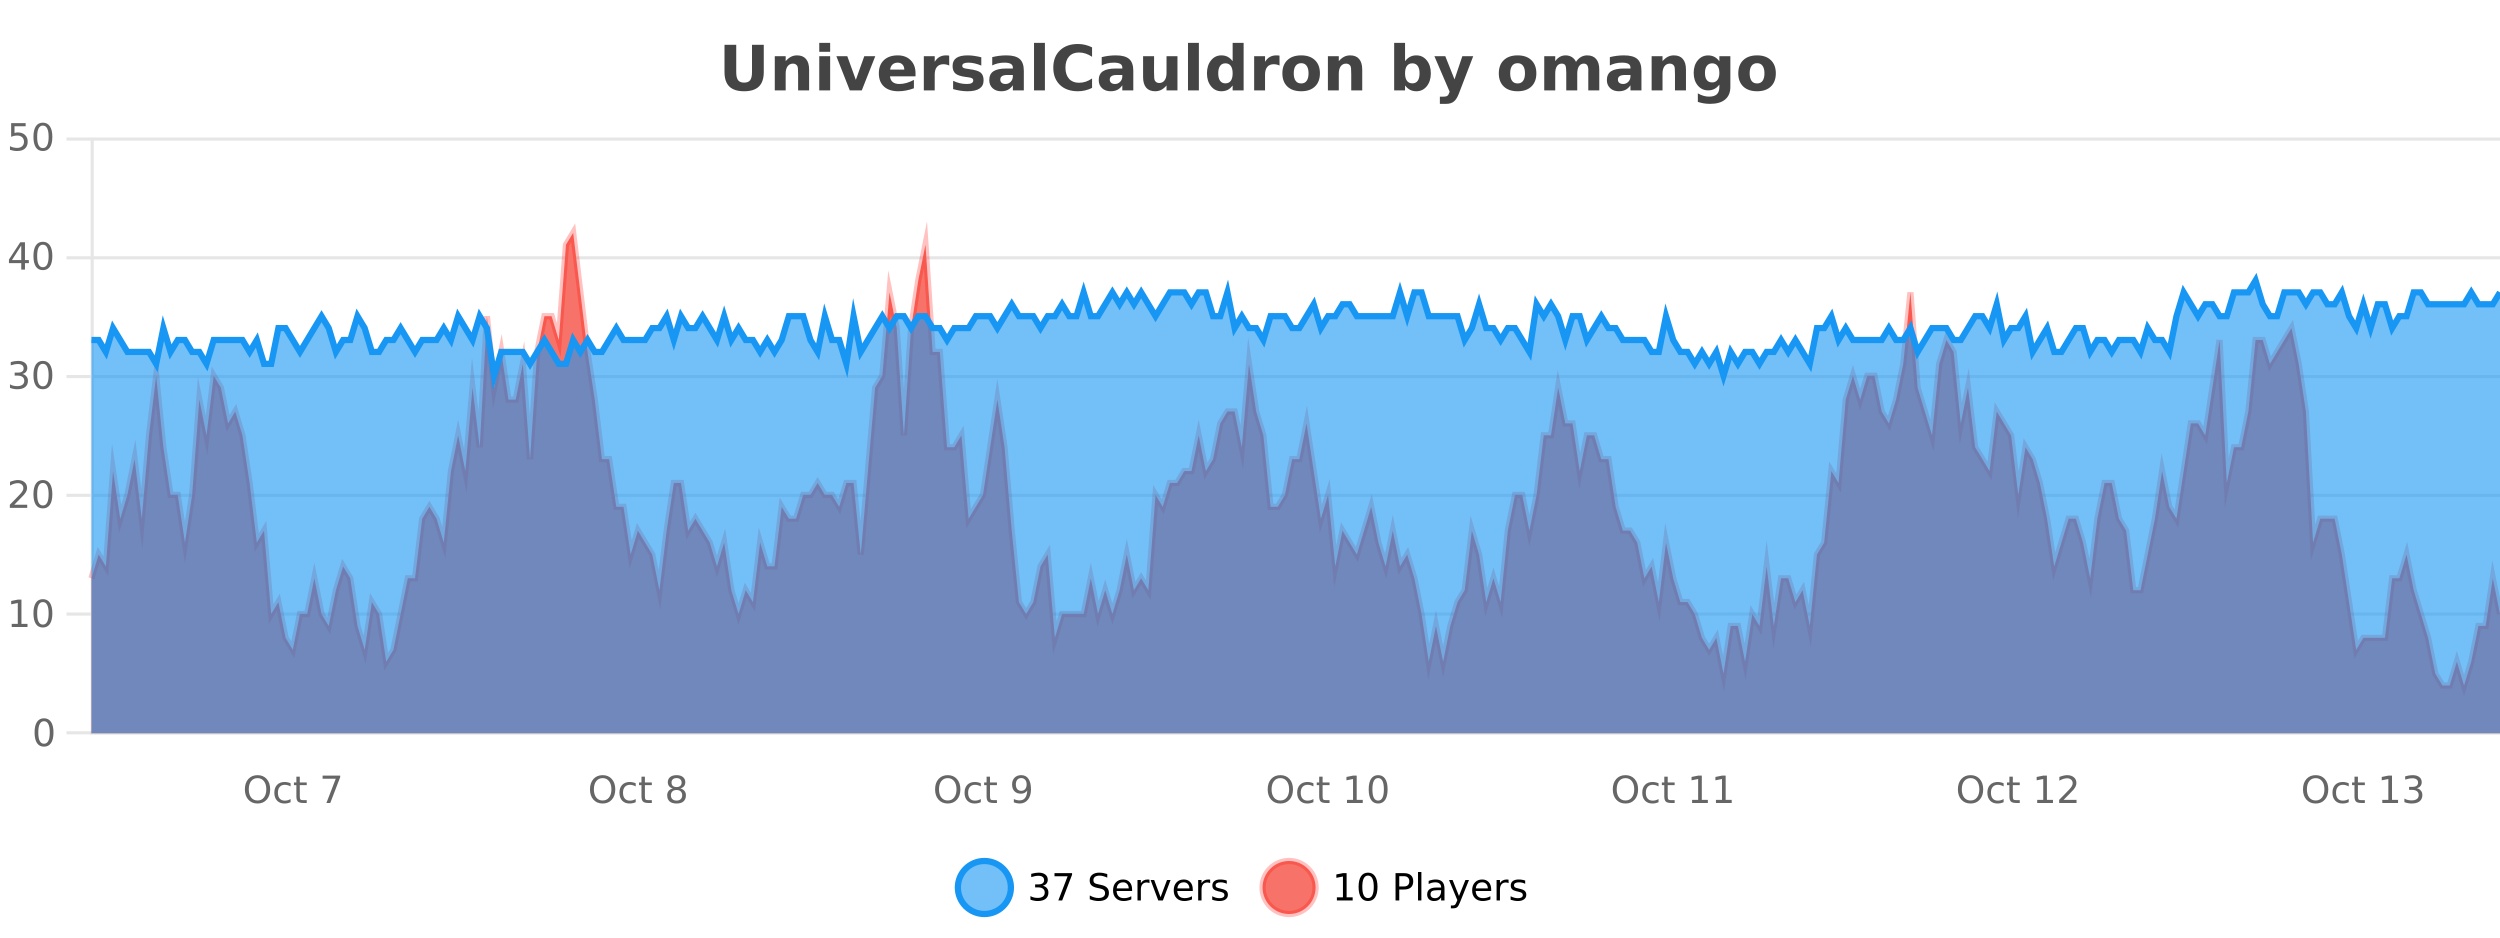
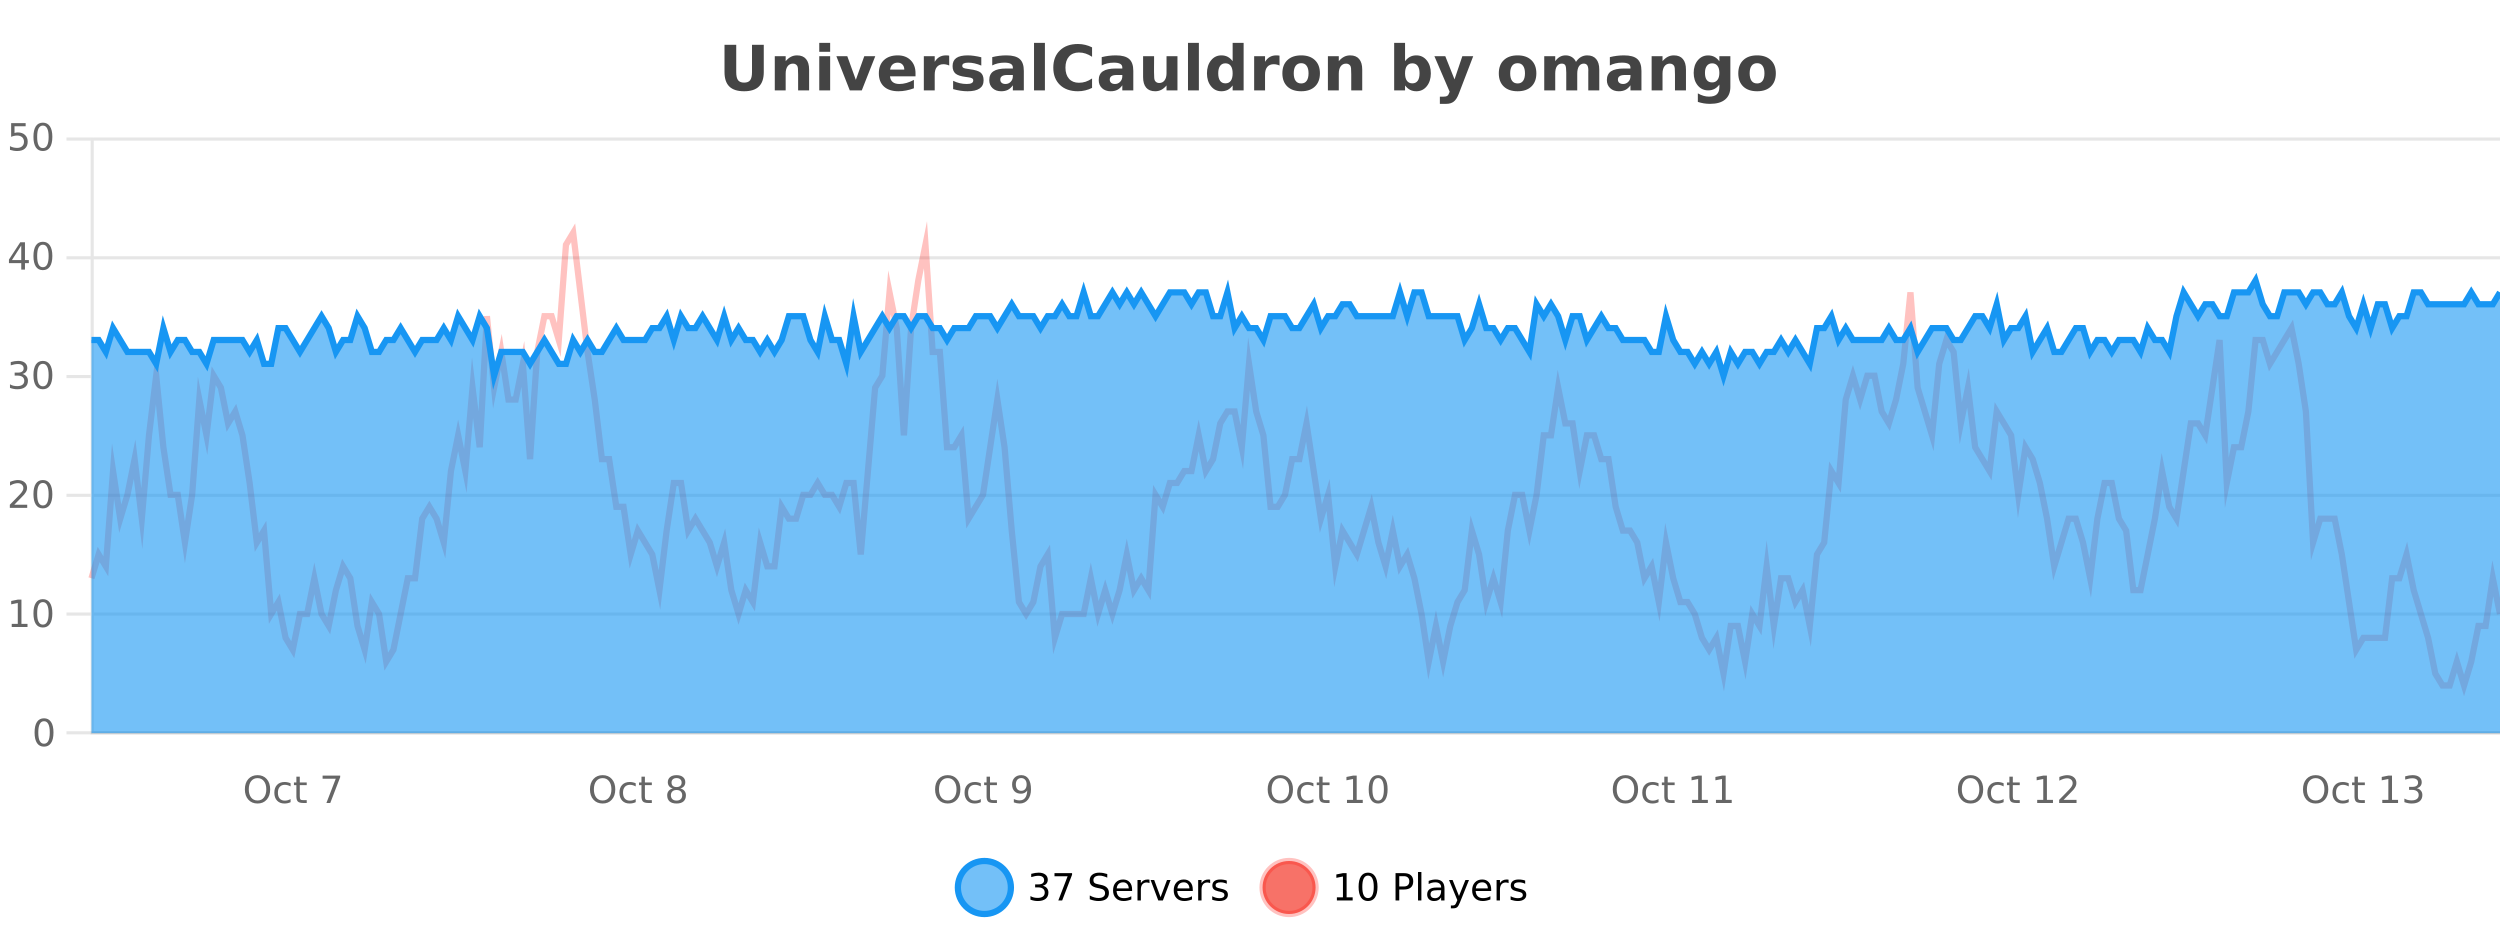
<svg xmlns="http://www.w3.org/2000/svg" width="800pt" height="300pt" viewBox="0 0 800 300" version="1.1">
  <defs>
    <clipPath id="clip1">
      <path d="M 278 263 L 352 263 L 352 300 L 278 300 Z M 278 263 " />
    </clipPath>
    <clipPath id="clip2">
      <path d="M 375 263 L 450 263 L 450 300 L 375 300 Z M 375 263 " />
    </clipPath>
    <clipPath id="clip3">
      <path d="M 29.27 74 L 800 74 L 800 234.602 L 29.27 234.602 Z M 29.27 74 " />
    </clipPath>
    <clipPath id="clip4">
      <path d="M 28.27 46 L 800 46 L 800 235.602 L 28.27 235.602 Z M 28.27 46 " />
    </clipPath>
    <clipPath id="clip5">
      <path d="M 29.27 89 L 800 89 L 800 234.602 L 29.27 234.602 Z M 29.27 89 " />
    </clipPath>
    <clipPath id="clip6">
      <path d="M 28.27 61 L 800 61 L 800 149 L 28.27 149 Z M 28.27 61 " />
    </clipPath>
  </defs>
  <g id="surface1421821">
    <rect x="0" y="0" width="800" height="300" style="fill:rgb(100%,100%,100%);fill-opacity:1;stroke:none;" />
    <path style="fill:none;stroke-width:1;stroke-linecap:butt;stroke-linejoin:miter;stroke:rgb(0%,0%,0%);stroke-opacity:0.098;stroke-miterlimit:10;" d="M 30 234.5 L 800 234.5 " />
    <path style="fill:none;stroke-width:1;stroke-linecap:butt;stroke-linejoin:miter;stroke:rgb(0%,0%,0%);stroke-opacity:0.098;stroke-miterlimit:10;" d="M 21.27 234.5 L 29 234.5 " />
    <path style="fill:none;stroke-width:1;stroke-linecap:butt;stroke-linejoin:miter;stroke:rgb(0%,0%,0%);stroke-opacity:0.098;stroke-miterlimit:10;" d="M 30 196.5 L 800 196.5 " />
    <path style="fill:none;stroke-width:1;stroke-linecap:butt;stroke-linejoin:miter;stroke:rgb(0%,0%,0%);stroke-opacity:0.098;stroke-miterlimit:10;" d="M 21.27 196.5 L 29 196.5 " />
    <path style="fill:none;stroke-width:1;stroke-linecap:butt;stroke-linejoin:miter;stroke:rgb(0%,0%,0%);stroke-opacity:0.098;stroke-miterlimit:10;" d="M 30 158.5 L 800 158.5 " />
    <path style="fill:none;stroke-width:1;stroke-linecap:butt;stroke-linejoin:miter;stroke:rgb(0%,0%,0%);stroke-opacity:0.098;stroke-miterlimit:10;" d="M 21.27 158.5 L 29 158.5 " />
-     <path style="fill:none;stroke-width:1;stroke-linecap:butt;stroke-linejoin:miter;stroke:rgb(0%,0%,0%);stroke-opacity:0.098;stroke-miterlimit:10;" d="M 30 120.5 L 800 120.5 " />
    <path style="fill:none;stroke-width:1;stroke-linecap:butt;stroke-linejoin:miter;stroke:rgb(0%,0%,0%);stroke-opacity:0.098;stroke-miterlimit:10;" d="M 21.27 120.5 L 29 120.5 " />
    <path style="fill:none;stroke-width:1;stroke-linecap:butt;stroke-linejoin:miter;stroke:rgb(0%,0%,0%);stroke-opacity:0.098;stroke-miterlimit:10;" d="M 30 82.5 L 800 82.5 " />
    <path style="fill:none;stroke-width:1;stroke-linecap:butt;stroke-linejoin:miter;stroke:rgb(0%,0%,0%);stroke-opacity:0.098;stroke-miterlimit:10;" d="M 21.27 82.5 L 29 82.5 " />
    <path style="fill:none;stroke-width:1;stroke-linecap:butt;stroke-linejoin:miter;stroke:rgb(0%,0%,0%);stroke-opacity:0.098;stroke-miterlimit:10;" d="M 30 44.5 L 800 44.5 " />
    <path style="fill:none;stroke-width:1;stroke-linecap:butt;stroke-linejoin:miter;stroke:rgb(0%,0%,0%);stroke-opacity:0.098;stroke-miterlimit:10;" d="M 21.27 44.5 L 29 44.5 " />
    <path style=" stroke:none;fill-rule:nonzero;fill:rgb(9.02%,58.824%,95.294%);fill-opacity:0.6;" d="M 323.488 284 C 323.488 288.688 319.688 292.484 315.004 292.484 C 310.316 292.484 306.52 288.688 306.52 284 C 306.52 279.312 310.316 275.516 315.004 275.516 C 319.688 275.516 323.488 279.312 323.488 284 Z M 323.488 284 " />
    <g clip-path="url(#clip1)" clip-rule="nonzero">
      <path style="fill:none;stroke-width:2;stroke-linecap:butt;stroke-linejoin:miter;stroke:rgb(9.02%,58.824%,95.294%);stroke-opacity:1;stroke-miterlimit:10;" d="M 323.488 284 C 323.488 288.688 319.688 292.484 315.004 292.484 C 310.316 292.484 306.52 288.688 306.52 284 C 306.52 279.312 310.316 275.516 315.004 275.516 C 319.688 275.516 323.488 279.312 323.488 284 Z M 323.488 284 " />
    </g>
    <path style=" stroke:none;fill-rule:nonzero;fill:rgb(0%,0%,0%);fill-opacity:1;" d="M 333.695 283.438 C 334.258 283.562 334.695 283.82 335.008 284.203 C 335.328 284.578 335.492 285.047 335.492 285.609 C 335.492 286.477 335.195 287.148 334.602 287.625 C 334.008 288.094 333.164 288.328 332.07 288.328 C 331.703 288.328 331.324 288.289 330.93 288.219 C 330.543 288.148 330.148 288.039 329.742 287.891 L 329.742 286.75 C 330.062 286.938 330.418 287.086 330.805 287.188 C 331.199 287.281 331.609 287.328 332.039 287.328 C 332.777 287.328 333.34 287.184 333.727 286.891 C 334.121 286.602 334.32 286.172 334.32 285.609 C 334.32 285.102 334.137 284.699 333.773 284.406 C 333.406 284.117 332.906 283.969 332.273 283.969 L 331.242 283.969 L 331.242 283 L 332.32 283 C 332.891 283 333.336 282.887 333.648 282.656 C 333.961 282.418 334.117 282.078 334.117 281.641 C 334.117 281.195 333.953 280.852 333.633 280.609 C 333.32 280.371 332.867 280.25 332.273 280.25 C 331.938 280.25 331.586 280.289 331.211 280.359 C 330.844 280.422 330.438 280.527 329.992 280.672 L 329.992 279.625 C 330.449 279.5 330.871 279.406 331.258 279.344 C 331.652 279.281 332.023 279.25 332.367 279.25 C 333.273 279.25 333.984 279.453 334.508 279.859 C 335.027 280.266 335.289 280.82 335.289 281.516 C 335.289 282.008 335.148 282.418 334.867 282.75 C 334.594 283.086 334.203 283.312 333.695 283.438 Z M 337.438 279.406 L 343.062 279.406 L 343.062 279.906 L 339.891 288.156 L 338.656 288.156 L 341.641 280.406 L 337.438 280.406 Z M 354.324 279.688 L 354.324 280.844 C 353.875 280.637 353.449 280.48 353.043 280.375 C 352.645 280.262 352.266 280.203 351.902 280.203 C 351.254 280.203 350.754 280.328 350.402 280.578 C 350.059 280.828 349.887 281.188 349.887 281.656 C 349.887 282.043 350 282.336 350.23 282.531 C 350.457 282.73 350.902 282.887 351.559 283 L 352.262 283.156 C 353.145 283.324 353.797 283.621 354.215 284.047 C 354.641 284.465 354.855 285.027 354.855 285.734 C 354.855 286.59 354.566 287.234 353.996 287.672 C 353.434 288.109 352.598 288.328 351.496 288.328 C 351.09 288.328 350.652 288.281 350.184 288.188 C 349.715 288.094 349.23 287.953 348.73 287.766 L 348.73 286.547 C 349.207 286.82 349.676 287.023 350.137 287.156 C 350.605 287.293 351.059 287.359 351.496 287.359 C 352.172 287.359 352.691 287.23 353.059 286.969 C 353.434 286.699 353.621 286.32 353.621 285.828 C 353.621 285.402 353.484 285.07 353.215 284.828 C 352.953 284.578 352.52 284.398 351.918 284.281 L 351.199 284.141 C 350.312 283.965 349.672 283.688 349.277 283.312 C 348.891 282.938 348.699 282.418 348.699 281.75 C 348.699 280.969 348.969 280.359 349.512 279.922 C 350.051 279.477 350.801 279.25 351.762 279.25 C 352.176 279.25 352.594 279.289 353.012 279.359 C 353.438 279.434 353.875 279.543 354.324 279.688 Z M 362.27 284.609 L 362.27 285.125 L 357.301 285.125 C 357.352 285.875 357.574 286.445 357.973 286.828 C 358.379 287.215 358.934 287.406 359.645 287.406 C 360.059 287.406 360.461 287.359 360.848 287.266 C 361.242 287.164 361.633 287.008 362.02 286.797 L 362.02 287.828 C 361.621 287.984 361.223 288.105 360.816 288.188 C 360.41 288.281 359.996 288.328 359.582 288.328 C 358.539 288.328 357.711 288.027 357.098 287.422 C 356.48 286.809 356.176 285.98 356.176 284.938 C 356.176 283.867 356.465 283.016 357.051 282.391 C 357.633 281.758 358.414 281.438 359.395 281.438 C 360.277 281.438 360.977 281.727 361.488 282.297 C 362.008 282.859 362.27 283.633 362.27 284.609 Z M 361.191 284.281 C 361.18 283.699 361.012 283.23 360.691 282.875 C 360.367 282.523 359.941 282.344 359.41 282.344 C 358.805 282.344 358.32 282.516 357.957 282.859 C 357.602 283.203 357.398 283.684 357.348 284.297 Z M 367.84 282.594 C 367.715 282.531 367.578 282.484 367.434 282.453 C 367.297 282.414 367.141 282.391 366.965 282.391 C 366.359 282.391 365.891 282.59 365.559 282.984 C 365.234 283.383 365.074 283.953 365.074 284.703 L 365.074 288.156 L 363.996 288.156 L 363.996 281.594 L 365.074 281.594 L 365.074 282.609 C 365.301 282.215 365.598 281.922 365.965 281.734 C 366.328 281.539 366.77 281.438 367.293 281.438 C 367.363 281.438 367.441 281.445 367.527 281.453 C 367.621 281.465 367.719 281.48 367.824 281.5 Z M 368.195 281.594 L 369.336 281.594 L 371.383 287.094 L 373.445 281.594 L 374.586 281.594 L 372.117 288.156 L 370.648 288.156 Z M 381.688 284.609 L 381.688 285.125 L 376.719 285.125 C 376.77 285.875 376.992 286.445 377.391 286.828 C 377.797 287.215 378.352 287.406 379.062 287.406 C 379.477 287.406 379.879 287.359 380.266 287.266 C 380.66 287.164 381.051 287.008 381.438 286.797 L 381.438 287.828 C 381.039 287.984 380.641 288.105 380.234 288.188 C 379.828 288.281 379.414 288.328 379 288.328 C 377.957 288.328 377.129 288.027 376.516 287.422 C 375.898 286.809 375.594 285.98 375.594 284.938 C 375.594 283.867 375.883 283.016 376.469 282.391 C 377.051 281.758 377.832 281.438 378.812 281.438 C 379.695 281.438 380.395 281.727 380.906 282.297 C 381.426 282.859 381.688 283.633 381.688 284.609 Z M 380.609 284.281 C 380.598 283.699 380.43 283.23 380.109 282.875 C 379.785 282.523 379.359 282.344 378.828 282.344 C 378.223 282.344 377.738 282.516 377.375 282.859 C 377.02 283.203 376.816 283.684 376.766 284.297 Z M 387.258 282.594 C 387.133 282.531 386.996 282.484 386.852 282.453 C 386.715 282.414 386.559 282.391 386.383 282.391 C 385.777 282.391 385.309 282.59 384.977 282.984 C 384.652 283.383 384.492 283.953 384.492 284.703 L 384.492 288.156 L 383.414 288.156 L 383.414 281.594 L 384.492 281.594 L 384.492 282.609 C 384.719 282.215 385.016 281.922 385.383 281.734 C 385.746 281.539 386.188 281.438 386.711 281.438 C 386.781 281.438 386.859 281.445 386.945 281.453 C 387.039 281.465 387.137 281.48 387.242 281.5 Z M 392.566 281.781 L 392.566 282.812 C 392.262 282.656 391.945 282.543 391.613 282.469 C 391.289 282.387 390.949 282.344 390.598 282.344 C 390.066 282.344 389.664 282.43 389.395 282.594 C 389.121 282.75 388.988 282.996 388.988 283.328 C 388.988 283.578 389.082 283.777 389.27 283.922 C 389.465 284.059 389.855 284.188 390.441 284.312 L 390.801 284.406 C 391.57 284.562 392.117 284.793 392.441 285.094 C 392.762 285.398 392.926 285.812 392.926 286.344 C 392.926 286.961 392.68 287.445 392.191 287.797 C 391.711 288.152 391.051 288.328 390.207 288.328 C 389.852 288.328 389.48 288.289 389.098 288.219 C 388.723 288.156 388.324 288.059 387.91 287.922 L 387.91 286.797 C 388.305 287.008 388.695 287.164 389.082 287.266 C 389.465 287.371 389.852 287.422 390.238 287.422 C 390.738 287.422 391.121 287.34 391.395 287.172 C 391.676 286.996 391.816 286.746 391.816 286.422 C 391.816 286.133 391.715 285.906 391.52 285.75 C 391.32 285.594 390.887 285.445 390.223 285.297 L 389.848 285.219 C 389.18 285.074 388.695 284.855 388.395 284.562 C 388.102 284.273 387.957 283.875 387.957 283.375 C 387.957 282.75 388.176 282.273 388.613 281.938 C 389.051 281.605 389.668 281.438 390.473 281.438 C 390.867 281.438 391.242 281.469 391.598 281.531 C 391.949 281.586 392.273 281.668 392.566 281.781 Z M 325.004 277.016 " />
    <path style=" stroke:none;fill-rule:nonzero;fill:rgb(96.863%,44.706%,40.784%);fill-opacity:1;" d="M 420.988 284 C 420.988 288.688 417.191 292.484 412.504 292.484 C 407.82 292.484 404.02 288.688 404.02 284 C 404.02 279.312 407.82 275.516 412.504 275.516 C 417.191 275.516 420.988 279.312 420.988 284 Z M 420.988 284 " />
    <g clip-path="url(#clip2)" clip-rule="nonzero">
      <path style="fill:none;stroke-width:2;stroke-linecap:butt;stroke-linejoin:miter;stroke:rgb(100%,4.706%,0%);stroke-opacity:0.247;stroke-miterlimit:10;" d="M 420.988 284 C 420.988 288.688 417.191 292.484 412.504 292.484 C 407.82 292.484 404.02 288.688 404.02 284 C 404.02 279.312 407.82 275.516 412.504 275.516 C 417.191 275.516 420.988 279.312 420.988 284 Z M 420.988 284 " />
    </g>
    <path style=" stroke:none;fill-rule:nonzero;fill:rgb(0%,0%,0%);fill-opacity:1;" d="M 427.805 287.156 L 429.742 287.156 L 429.742 280.484 L 427.633 280.906 L 427.633 279.828 L 429.727 279.406 L 430.914 279.406 L 430.914 287.156 L 432.852 287.156 L 432.852 288.156 L 427.805 288.156 Z M 437.766 280.188 C 437.16 280.188 436.703 280.492 436.391 281.094 C 436.086 281.688 435.938 282.59 435.938 283.797 C 435.938 284.996 436.086 285.898 436.391 286.5 C 436.703 287.094 437.16 287.391 437.766 287.391 C 438.379 287.391 438.836 287.094 439.141 286.5 C 439.453 285.898 439.609 284.996 439.609 283.797 C 439.609 282.59 439.453 281.688 439.141 281.094 C 438.836 280.492 438.379 280.188 437.766 280.188 Z M 437.766 279.25 C 438.742 279.25 439.492 279.641 440.016 280.422 C 440.535 281.195 440.797 282.32 440.797 283.797 C 440.797 285.266 440.535 286.391 440.016 287.172 C 439.492 287.945 438.742 288.328 437.766 288.328 C 436.785 288.328 436.035 287.945 435.516 287.172 C 435.004 286.391 434.75 285.266 434.75 283.797 C 434.75 282.32 435.004 281.195 435.516 280.422 C 436.035 279.641 436.785 279.25 437.766 279.25 Z M 447.762 280.375 L 447.762 283.672 L 449.246 283.672 C 449.797 283.672 450.223 283.531 450.527 283.25 C 450.828 282.961 450.98 282.547 450.98 282.016 C 450.98 281.496 450.828 281.094 450.527 280.812 C 450.223 280.523 449.797 280.375 449.246 280.375 Z M 446.574 279.406 L 449.246 279.406 C 450.234 279.406 450.98 279.633 451.48 280.078 C 451.98 280.516 452.23 281.164 452.23 282.016 C 452.23 282.883 451.98 283.539 451.48 283.984 C 450.98 284.422 450.234 284.641 449.246 284.641 L 447.762 284.641 L 447.762 288.156 L 446.574 288.156 Z M 453.766 279.031 L 454.844 279.031 L 454.844 288.156 L 453.766 288.156 Z M 460.082 284.859 C 459.215 284.859 458.613 284.961 458.27 285.156 C 457.934 285.355 457.77 285.695 457.77 286.172 C 457.77 286.559 457.895 286.867 458.145 287.094 C 458.402 287.312 458.746 287.422 459.176 287.422 C 459.777 287.422 460.258 287.215 460.613 286.797 C 460.977 286.371 461.16 285.805 461.16 285.094 L 461.16 284.859 Z M 462.238 284.406 L 462.238 288.156 L 461.16 288.156 L 461.16 287.156 C 460.91 287.555 460.602 287.852 460.238 288.047 C 459.871 288.234 459.426 288.328 458.895 288.328 C 458.215 288.328 457.68 288.141 457.285 287.766 C 456.887 287.383 456.691 286.875 456.691 286.25 C 456.691 285.512 456.934 284.953 457.426 284.578 C 457.926 284.203 458.664 284.016 459.645 284.016 L 461.16 284.016 L 461.16 283.906 C 461.16 283.406 460.992 283.023 460.66 282.75 C 460.336 282.48 459.883 282.344 459.301 282.344 C 458.926 282.344 458.555 282.391 458.191 282.484 C 457.836 282.578 457.496 282.715 457.176 282.891 L 457.176 281.891 C 457.57 281.734 457.949 281.621 458.316 281.547 C 458.691 281.477 459.055 281.438 459.41 281.438 C 460.355 281.438 461.066 281.684 461.535 282.172 C 462.004 282.664 462.238 283.406 462.238 284.406 Z M 467.188 288.766 C 466.883 289.547 466.586 290.055 466.297 290.297 C 466.004 290.535 465.617 290.656 465.141 290.656 L 464.281 290.656 L 464.281 289.75 L 464.906 289.75 C 465.207 289.75 465.438 289.676 465.594 289.531 C 465.758 289.395 465.941 289.066 466.141 288.547 L 466.344 288.047 L 463.688 281.594 L 464.828 281.594 L 466.875 286.719 L 468.938 281.594 L 470.078 281.594 Z M 477.18 284.609 L 477.18 285.125 L 472.211 285.125 C 472.262 285.875 472.484 286.445 472.883 286.828 C 473.289 287.215 473.844 287.406 474.555 287.406 C 474.969 287.406 475.371 287.359 475.758 287.266 C 476.152 287.164 476.543 287.008 476.93 286.797 L 476.93 287.828 C 476.531 287.984 476.133 288.105 475.727 288.188 C 475.32 288.281 474.906 288.328 474.492 288.328 C 473.449 288.328 472.621 288.027 472.008 287.422 C 471.391 286.809 471.086 285.98 471.086 284.938 C 471.086 283.867 471.375 283.016 471.961 282.391 C 472.543 281.758 473.324 281.438 474.305 281.438 C 475.188 281.438 475.887 281.727 476.398 282.297 C 476.918 282.859 477.18 283.633 477.18 284.609 Z M 476.102 284.281 C 476.09 283.699 475.922 283.23 475.602 282.875 C 475.277 282.523 474.852 282.344 474.32 282.344 C 473.715 282.344 473.23 282.516 472.867 282.859 C 472.512 283.203 472.309 283.684 472.258 284.297 Z M 482.75 282.594 C 482.625 282.531 482.488 282.484 482.344 282.453 C 482.207 282.414 482.051 282.391 481.875 282.391 C 481.27 282.391 480.801 282.59 480.469 282.984 C 480.145 283.383 479.984 283.953 479.984 284.703 L 479.984 288.156 L 478.906 288.156 L 478.906 281.594 L 479.984 281.594 L 479.984 282.609 C 480.211 282.215 480.508 281.922 480.875 281.734 C 481.238 281.539 481.68 281.438 482.203 281.438 C 482.273 281.438 482.352 281.445 482.438 281.453 C 482.531 281.465 482.629 281.48 482.734 281.5 Z M 488.055 281.781 L 488.055 282.812 C 487.75 282.656 487.434 282.543 487.102 282.469 C 486.777 282.387 486.438 282.344 486.086 282.344 C 485.555 282.344 485.152 282.43 484.883 282.594 C 484.609 282.75 484.477 282.996 484.477 283.328 C 484.477 283.578 484.57 283.777 484.758 283.922 C 484.953 284.059 485.344 284.188 485.93 284.312 L 486.289 284.406 C 487.059 284.562 487.605 284.793 487.93 285.094 C 488.25 285.398 488.414 285.812 488.414 286.344 C 488.414 286.961 488.168 287.445 487.68 287.797 C 487.199 288.152 486.539 288.328 485.695 288.328 C 485.34 288.328 484.969 288.289 484.586 288.219 C 484.211 288.156 483.812 288.059 483.398 287.922 L 483.398 286.797 C 483.793 287.008 484.184 287.164 484.57 287.266 C 484.953 287.371 485.34 287.422 485.727 287.422 C 486.227 287.422 486.609 287.34 486.883 287.172 C 487.164 286.996 487.305 286.746 487.305 286.422 C 487.305 286.133 487.203 285.906 487.008 285.75 C 486.809 285.594 486.375 285.445 485.711 285.297 L 485.336 285.219 C 484.668 285.074 484.184 284.855 483.883 284.562 C 483.59 284.273 483.445 283.875 483.445 283.375 C 483.445 282.75 483.664 282.273 484.102 281.938 C 484.539 281.605 485.156 281.438 485.961 281.438 C 486.355 281.438 486.73 281.469 487.086 281.531 C 487.438 281.586 487.762 281.668 488.055 281.781 Z M 422.504 277.016 " />
    <path style=" stroke:none;fill-rule:nonzero;fill:rgb(26.667%,26.667%,26.667%);fill-opacity:1;" d="M 231.844 14.344 L 235.594 14.344 L 235.594 23.078 C 235.594 24.289 235.789 25.152 236.188 25.672 C 236.582 26.184 237.223 26.438 238.109 26.438 C 239.016 26.438 239.66 26.184 240.047 25.672 C 240.441 25.152 240.641 24.289 240.641 23.078 L 240.641 14.344 L 244.406 14.344 L 244.406 23.078 C 244.406 25.141 243.883 26.68 242.844 27.688 C 241.812 28.699 240.234 29.203 238.109 29.203 C 235.992 29.203 234.422 28.699 233.391 27.688 C 232.359 26.68 231.844 25.141 231.844 23.078 Z M 258.914 22.266 L 258.914 28.922 L 255.398 28.922 L 255.398 23.828 C 255.398 22.883 255.375 22.23 255.336 21.875 C 255.293 21.512 255.219 21.246 255.117 21.078 C 254.98 20.852 254.793 20.672 254.555 20.547 C 254.324 20.422 254.059 20.359 253.758 20.359 C 253.027 20.359 252.453 20.641 252.039 21.203 C 251.621 21.766 251.414 22.547 251.414 23.547 L 251.414 28.922 L 247.93 28.922 L 247.93 17.984 L 251.414 17.984 L 251.414 19.578 C 251.945 18.945 252.508 18.477 253.102 18.172 C 253.695 17.871 254.344 17.719 255.055 17.719 C 256.324 17.719 257.281 18.109 257.93 18.891 C 258.586 19.664 258.914 20.789 258.914 22.266 Z M 262.164 17.984 L 265.648 17.984 L 265.648 28.922 L 262.164 28.922 Z M 262.164 13.719 L 265.648 13.719 L 265.648 16.578 L 262.164 16.578 Z M 267.633 17.984 L 271.133 17.984 L 273.867 25.547 L 276.57 17.984 L 280.086 17.984 L 275.773 28.922 L 271.93 28.922 Z M 292.965 23.422 L 292.965 24.422 L 284.793 24.422 C 284.875 25.246 285.172 25.859 285.684 26.266 C 286.191 26.672 286.902 26.875 287.809 26.875 C 288.547 26.875 289.301 26.766 290.074 26.547 C 290.844 26.328 291.637 26 292.449 25.562 L 292.449 28.25 C 291.625 28.562 290.797 28.797 289.965 28.953 C 289.141 29.117 288.316 29.203 287.496 29.203 C 285.516 29.203 283.973 28.703 282.871 27.703 C 281.777 26.695 281.23 25.281 281.23 23.469 C 281.23 21.68 281.766 20.273 282.84 19.25 C 283.922 18.23 285.406 17.719 287.293 17.719 C 289.012 17.719 290.387 18.242 291.418 19.281 C 292.449 20.312 292.965 21.695 292.965 23.422 Z M 289.371 22.266 C 289.371 21.602 289.176 21.062 288.793 20.656 C 288.406 20.25 287.902 20.047 287.277 20.047 C 286.598 20.047 286.047 20.242 285.621 20.625 C 285.203 21 284.941 21.547 284.84 22.266 Z M 303.75 20.969 C 303.438 20.824 303.129 20.719 302.828 20.656 C 302.523 20.586 302.223 20.547 301.922 20.547 C 301.016 20.547 300.316 20.836 299.828 21.406 C 299.348 21.98 299.109 22.805 299.109 23.875 L 299.109 28.922 L 295.625 28.922 L 295.625 17.984 L 299.109 17.984 L 299.109 19.781 C 299.555 19.062 300.07 18.543 300.656 18.219 C 301.238 17.887 301.938 17.719 302.75 17.719 C 302.875 17.719 303.004 17.727 303.141 17.734 C 303.273 17.746 303.473 17.766 303.734 17.797 Z M 314.016 18.328 L 314.016 20.984 C 313.273 20.672 312.555 20.438 311.859 20.281 C 311.16 20.125 310.5 20.047 309.875 20.047 C 309.219 20.047 308.727 20.133 308.406 20.297 C 308.082 20.465 307.922 20.719 307.922 21.062 C 307.922 21.344 308.039 21.559 308.281 21.703 C 308.531 21.852 308.969 21.961 309.594 22.031 L 310.219 22.125 C 312.008 22.355 313.211 22.73 313.828 23.25 C 314.441 23.773 314.75 24.59 314.75 25.703 C 314.75 26.871 314.316 27.746 313.453 28.328 C 312.598 28.914 311.32 29.203 309.625 29.203 C 308.895 29.203 308.145 29.145 307.375 29.031 C 306.602 28.918 305.812 28.746 305 28.516 L 305 25.859 C 305.695 26.203 306.41 26.461 307.141 26.625 C 307.867 26.793 308.613 26.875 309.375 26.875 C 310.062 26.875 310.578 26.781 310.922 26.594 C 311.266 26.406 311.438 26.125 311.438 25.75 C 311.438 25.438 311.316 25.211 311.078 25.062 C 310.836 24.906 310.363 24.789 309.656 24.703 L 309.047 24.625 C 307.484 24.43 306.391 24.07 305.766 23.547 C 305.141 23.016 304.828 22.215 304.828 21.141 C 304.828 19.984 305.223 19.125 306.016 18.562 C 306.816 18 308.035 17.719 309.672 17.719 C 310.316 17.719 310.992 17.773 311.703 17.875 C 312.41 17.969 313.18 18.121 314.016 18.328 Z M 322.281 24 C 321.551 24 321.004 24.125 320.641 24.375 C 320.273 24.617 320.094 24.98 320.094 25.469 C 320.094 25.906 320.238 26.25 320.531 26.5 C 320.832 26.75 321.242 26.875 321.766 26.875 C 322.422 26.875 322.973 26.641 323.422 26.172 C 323.879 25.703 324.109 25.117 324.109 24.406 L 324.109 24 Z M 327.625 22.688 L 327.625 28.922 L 324.109 28.922 L 324.109 27.297 C 323.641 27.965 323.109 28.449 322.516 28.75 C 321.93 29.051 321.219 29.203 320.375 29.203 C 319.25 29.203 318.332 28.875 317.625 28.219 C 316.914 27.555 316.562 26.695 316.562 25.641 C 316.562 24.359 317 23.422 317.875 22.828 C 318.758 22.227 320.148 21.922 322.047 21.922 L 324.109 21.922 L 324.109 21.641 C 324.109 21.09 323.891 20.688 323.453 20.438 C 323.016 20.18 322.332 20.047 321.406 20.047 C 320.656 20.047 319.957 20.125 319.312 20.281 C 318.664 20.43 318.066 20.648 317.516 20.938 L 317.516 18.281 C 318.266 18.094 319.016 17.953 319.766 17.859 C 320.523 17.766 321.285 17.719 322.047 17.719 C 324.016 17.719 325.438 18.109 326.312 18.891 C 327.188 19.664 327.625 20.93 327.625 22.688 Z M 330.887 13.719 L 334.371 13.719 L 334.371 28.922 L 330.887 28.922 Z M 349.461 28.125 C 348.762 28.48 348.039 28.746 347.289 28.922 C 346.547 29.109 345.766 29.203 344.945 29.203 C 342.516 29.203 340.594 28.527 339.18 27.172 C 337.762 25.809 337.055 23.965 337.055 21.641 C 337.055 19.32 337.762 17.48 339.18 16.125 C 340.594 14.762 342.516 14.078 344.945 14.078 C 345.766 14.078 346.547 14.172 347.289 14.359 C 348.039 14.539 348.762 14.805 349.461 15.156 L 349.461 18.172 C 348.762 17.703 348.074 17.359 347.398 17.141 C 346.719 16.914 346.008 16.797 345.258 16.797 C 343.914 16.797 342.855 17.23 342.086 18.094 C 341.324 18.949 340.945 20.133 340.945 21.641 C 340.945 23.152 341.324 24.34 342.086 25.203 C 342.855 26.059 343.914 26.484 345.258 26.484 C 346.008 26.484 346.719 26.375 347.398 26.156 C 348.074 25.93 348.762 25.578 349.461 25.109 Z M 357.312 24 C 356.582 24 356.035 24.125 355.672 24.375 C 355.305 24.617 355.125 24.98 355.125 25.469 C 355.125 25.906 355.27 26.25 355.562 26.5 C 355.863 26.75 356.273 26.875 356.797 26.875 C 357.453 26.875 358.004 26.641 358.453 26.172 C 358.91 25.703 359.141 25.117 359.141 24.406 L 359.141 24 Z M 362.656 22.688 L 362.656 28.922 L 359.141 28.922 L 359.141 27.297 C 358.672 27.965 358.141 28.449 357.547 28.75 C 356.961 29.051 356.25 29.203 355.406 29.203 C 354.281 29.203 353.363 28.875 352.656 28.219 C 351.945 27.555 351.594 26.695 351.594 25.641 C 351.594 24.359 352.031 23.422 352.906 22.828 C 353.789 22.227 355.18 21.922 357.078 21.922 L 359.141 21.922 L 359.141 21.641 C 359.141 21.09 358.922 20.688 358.484 20.438 C 358.047 20.18 357.363 20.047 356.438 20.047 C 355.688 20.047 354.988 20.125 354.344 20.281 C 353.695 20.43 353.098 20.648 352.547 20.938 L 352.547 18.281 C 353.297 18.094 354.047 17.953 354.797 17.859 C 355.555 17.766 356.316 17.719 357.078 17.719 C 359.047 17.719 360.469 18.109 361.344 18.891 C 362.219 19.664 362.656 20.93 362.656 22.688 Z M 365.789 24.656 L 365.789 17.984 L 369.305 17.984 L 369.305 19.078 C 369.305 19.672 369.297 20.418 369.289 21.312 C 369.289 22.211 369.289 22.805 369.289 23.094 C 369.289 23.98 369.309 24.617 369.352 25 C 369.402 25.387 369.48 25.668 369.586 25.844 C 369.73 26.074 369.918 26.25 370.148 26.375 C 370.375 26.5 370.641 26.562 370.945 26.562 C 371.672 26.562 372.246 26.281 372.664 25.719 C 373.078 25.156 373.289 24.383 373.289 23.391 L 373.289 17.984 L 376.789 17.984 L 376.789 28.922 L 373.289 28.922 L 373.289 27.344 C 372.758 27.98 372.195 28.449 371.602 28.75 C 371.016 29.051 370.371 29.203 369.664 29.203 C 368.402 29.203 367.438 28.82 366.773 28.047 C 366.117 27.266 365.789 26.137 365.789 24.656 Z M 380.156 13.719 L 383.641 13.719 L 383.641 28.922 L 380.156 28.922 Z M 394.445 19.578 L 394.445 13.719 L 397.961 13.719 L 397.961 28.922 L 394.445 28.922 L 394.445 27.344 C 393.965 27.992 393.434 28.465 392.852 28.766 C 392.266 29.055 391.594 29.203 390.836 29.203 C 389.492 29.203 388.387 28.668 387.523 27.594 C 386.656 26.523 386.227 25.148 386.227 23.469 C 386.227 21.781 386.656 20.402 387.523 19.328 C 388.387 18.258 389.492 17.719 390.836 17.719 C 391.594 17.719 392.266 17.871 392.852 18.172 C 393.434 18.477 393.965 18.945 394.445 19.578 Z M 392.133 26.672 C 392.883 26.672 393.453 26.402 393.852 25.859 C 394.246 25.309 394.445 24.512 394.445 23.469 C 394.445 22.43 394.246 21.637 393.852 21.094 C 393.453 20.543 392.883 20.266 392.133 20.266 C 391.391 20.266 390.824 20.543 390.43 21.094 C 390.031 21.637 389.836 22.43 389.836 23.469 C 389.836 24.512 390.031 25.309 390.43 25.859 C 390.824 26.402 391.391 26.672 392.133 26.672 Z M 409.453 20.969 C 409.141 20.824 408.832 20.719 408.531 20.656 C 408.227 20.586 407.926 20.547 407.625 20.547 C 406.719 20.547 406.02 20.836 405.531 21.406 C 405.051 21.98 404.812 22.805 404.812 23.875 L 404.812 28.922 L 401.328 28.922 L 401.328 17.984 L 404.812 17.984 L 404.812 19.781 C 405.258 19.062 405.773 18.543 406.359 18.219 C 406.941 17.887 407.641 17.719 408.453 17.719 C 408.578 17.719 408.707 17.727 408.844 17.734 C 408.977 17.746 409.176 17.766 409.438 17.797 Z M 416.391 20.219 C 415.609 20.219 415.016 20.5 414.609 21.062 C 414.203 21.617 414 22.418 414 23.469 C 414 24.512 414.203 25.312 414.609 25.875 C 415.016 26.43 415.609 26.703 416.391 26.703 C 417.148 26.703 417.727 26.43 418.125 25.875 C 418.531 25.312 418.734 24.512 418.734 23.469 C 418.734 22.418 418.531 21.617 418.125 21.062 C 417.727 20.5 417.148 20.219 416.391 20.219 Z M 416.391 17.719 C 418.266 17.719 419.727 18.23 420.781 19.25 C 421.844 20.262 422.375 21.668 422.375 23.469 C 422.375 25.262 421.844 26.668 420.781 27.688 C 419.727 28.699 418.266 29.203 416.391 29.203 C 414.492 29.203 413.016 28.699 411.953 27.688 C 410.891 26.668 410.359 25.262 410.359 23.469 C 410.359 21.668 410.891 20.262 411.953 19.25 C 413.016 18.23 414.492 17.719 416.391 17.719 Z M 435.914 22.266 L 435.914 28.922 L 432.398 28.922 L 432.398 23.828 C 432.398 22.883 432.375 22.23 432.336 21.875 C 432.293 21.512 432.219 21.246 432.117 21.078 C 431.98 20.852 431.793 20.672 431.555 20.547 C 431.324 20.422 431.059 20.359 430.758 20.359 C 430.027 20.359 429.453 20.641 429.039 21.203 C 428.621 21.766 428.414 22.547 428.414 23.547 L 428.414 28.922 L 424.93 28.922 L 424.93 17.984 L 428.414 17.984 L 428.414 19.578 C 428.945 18.945 429.508 18.477 430.102 18.172 C 430.695 17.871 431.344 17.719 432.055 17.719 C 433.324 17.719 434.281 18.109 434.93 18.891 C 435.586 19.664 435.914 20.789 435.914 22.266 Z M 451.945 26.672 C 452.695 26.672 453.266 26.402 453.664 25.859 C 454.059 25.309 454.258 24.512 454.258 23.469 C 454.258 22.43 454.059 21.637 453.664 21.094 C 453.266 20.543 452.695 20.266 451.945 20.266 C 451.195 20.266 450.617 20.543 450.211 21.094 C 449.812 21.637 449.617 22.43 449.617 23.469 C 449.617 24.5 449.812 25.293 450.211 25.844 C 450.617 26.398 451.195 26.672 451.945 26.672 Z M 449.617 19.578 C 450.105 18.945 450.641 18.477 451.227 18.172 C 451.809 17.871 452.48 17.719 453.242 17.719 C 454.594 17.719 455.703 18.258 456.57 19.328 C 457.434 20.402 457.867 21.781 457.867 23.469 C 457.867 25.148 457.434 26.523 456.57 27.594 C 455.703 28.668 454.594 29.203 453.242 29.203 C 452.48 29.203 451.809 29.051 451.227 28.75 C 450.641 28.449 450.105 27.98 449.617 27.344 L 449.617 28.922 L 446.133 28.922 L 446.133 13.719 L 449.617 13.719 Z M 459.008 17.984 L 462.492 17.984 L 465.445 25.406 L 467.945 17.984 L 471.43 17.984 L 466.836 29.953 C 466.375 31.172 465.836 32.02 465.211 32.5 C 464.594 32.988 463.789 33.234 462.789 33.234 L 460.758 33.234 L 460.758 30.938 L 461.852 30.938 C 462.445 30.938 462.875 30.844 463.148 30.656 C 463.418 30.469 463.625 30.129 463.773 29.641 L 463.883 29.344 Z M 485.648 20.219 C 484.867 20.219 484.273 20.5 483.867 21.062 C 483.461 21.617 483.258 22.418 483.258 23.469 C 483.258 24.512 483.461 25.312 483.867 25.875 C 484.273 26.43 484.867 26.703 485.648 26.703 C 486.406 26.703 486.984 26.43 487.383 25.875 C 487.789 25.312 487.992 24.512 487.992 23.469 C 487.992 22.418 487.789 21.617 487.383 21.062 C 486.984 20.5 486.406 20.219 485.648 20.219 Z M 485.648 17.719 C 487.523 17.719 488.984 18.23 490.039 19.25 C 491.102 20.262 491.633 21.668 491.633 23.469 C 491.633 25.262 491.102 26.668 490.039 27.688 C 488.984 28.699 487.523 29.203 485.648 29.203 C 483.75 29.203 482.273 28.699 481.211 27.688 C 480.148 26.668 479.617 25.262 479.617 23.469 C 479.617 21.668 480.148 20.262 481.211 19.25 C 482.273 18.23 483.75 17.719 485.648 17.719 Z M 504.312 19.797 C 504.758 19.121 505.285 18.605 505.891 18.25 C 506.504 17.898 507.176 17.719 507.906 17.719 C 509.156 17.719 510.109 18.109 510.766 18.891 C 511.43 19.664 511.766 20.789 511.766 22.266 L 511.766 28.922 L 508.25 28.922 L 508.25 23.219 C 508.25 23.137 508.25 23.047 508.25 22.953 C 508.258 22.859 508.266 22.73 508.266 22.562 C 508.266 21.793 508.148 21.234 507.922 20.891 C 507.691 20.539 507.32 20.359 506.812 20.359 C 506.156 20.359 505.645 20.637 505.281 21.188 C 504.914 21.73 504.727 22.516 504.719 23.547 L 504.719 28.922 L 501.203 28.922 L 501.203 23.219 C 501.203 22.012 501.098 21.234 500.891 20.891 C 500.68 20.539 500.312 20.359 499.781 20.359 C 499.102 20.359 498.582 20.637 498.219 21.188 C 497.852 21.73 497.672 22.516 497.672 23.547 L 497.672 28.922 L 494.156 28.922 L 494.156 17.984 L 497.672 17.984 L 497.672 19.578 C 498.109 18.965 498.602 18.5 499.156 18.188 C 499.707 17.875 500.32 17.719 501 17.719 C 501.75 17.719 502.414 17.902 503 18.266 C 503.582 18.633 504.02 19.141 504.312 19.797 Z M 519.918 24 C 519.188 24 518.641 24.125 518.277 24.375 C 517.91 24.617 517.73 24.98 517.73 25.469 C 517.73 25.906 517.875 26.25 518.168 26.5 C 518.469 26.75 518.879 26.875 519.402 26.875 C 520.059 26.875 520.609 26.641 521.059 26.172 C 521.516 25.703 521.746 25.117 521.746 24.406 L 521.746 24 Z M 525.262 22.688 L 525.262 28.922 L 521.746 28.922 L 521.746 27.297 C 521.277 27.965 520.746 28.449 520.152 28.75 C 519.566 29.051 518.855 29.203 518.012 29.203 C 516.887 29.203 515.969 28.875 515.262 28.219 C 514.551 27.555 514.199 26.695 514.199 25.641 C 514.199 24.359 514.637 23.422 515.512 22.828 C 516.395 22.227 517.785 21.922 519.684 21.922 L 521.746 21.922 L 521.746 21.641 C 521.746 21.09 521.527 20.688 521.09 20.438 C 520.652 20.18 519.969 20.047 519.043 20.047 C 518.293 20.047 517.594 20.125 516.949 20.281 C 516.301 20.43 515.703 20.648 515.152 20.938 L 515.152 18.281 C 515.902 18.094 516.652 17.953 517.402 17.859 C 518.16 17.766 518.922 17.719 519.684 17.719 C 521.652 17.719 523.074 18.109 523.949 18.891 C 524.824 19.664 525.262 20.93 525.262 22.688 Z M 539.508 22.266 L 539.508 28.922 L 535.992 28.922 L 535.992 23.828 C 535.992 22.883 535.969 22.23 535.93 21.875 C 535.887 21.512 535.812 21.246 535.711 21.078 C 535.574 20.852 535.387 20.672 535.148 20.547 C 534.918 20.422 534.652 20.359 534.352 20.359 C 533.621 20.359 533.047 20.641 532.633 21.203 C 532.215 21.766 532.008 22.547 532.008 23.547 L 532.008 28.922 L 528.523 28.922 L 528.523 17.984 L 532.008 17.984 L 532.008 19.578 C 532.539 18.945 533.102 18.477 533.695 18.172 C 534.289 17.871 534.938 17.719 535.648 17.719 C 536.918 17.719 537.875 18.109 538.523 18.891 C 539.18 19.664 539.508 20.789 539.508 22.266 Z M 550.199 27.062 C 549.719 27.699 549.188 28.168 548.605 28.469 C 548.02 28.773 547.348 28.922 546.59 28.922 C 545.254 28.922 544.152 28.398 543.277 27.344 C 542.41 26.293 541.98 24.953 541.98 23.328 C 541.98 21.695 542.41 20.355 543.277 19.312 C 544.152 18.262 545.254 17.734 546.59 17.734 C 547.348 17.734 548.02 17.887 548.605 18.188 C 549.188 18.492 549.719 18.965 550.199 19.609 L 550.199 17.984 L 553.715 17.984 L 553.715 27.812 C 553.715 29.57 553.156 30.914 552.043 31.844 C 550.938 32.77 549.328 33.234 547.215 33.234 C 546.535 33.234 545.875 33.18 545.23 33.078 C 544.594 32.973 543.953 32.816 543.309 32.609 L 543.309 29.875 C 543.922 30.227 544.52 30.488 545.105 30.656 C 545.688 30.832 546.277 30.922 546.871 30.922 C 548.016 30.922 548.855 30.672 549.387 30.172 C 549.926 29.672 550.199 28.887 550.199 27.812 Z M 547.887 20.266 C 547.168 20.266 546.605 20.531 546.199 21.062 C 545.793 21.594 545.59 22.352 545.59 23.328 C 545.59 24.328 545.781 25.09 546.168 25.609 C 546.562 26.121 547.137 26.375 547.887 26.375 C 548.613 26.375 549.184 26.109 549.59 25.578 C 549.996 25.047 550.199 24.297 550.199 23.328 C 550.199 22.352 549.996 21.594 549.59 21.062 C 549.184 20.531 548.613 20.266 547.887 20.266 Z M 562.281 20.219 C 561.5 20.219 560.906 20.5 560.5 21.062 C 560.094 21.617 559.891 22.418 559.891 23.469 C 559.891 24.512 560.094 25.312 560.5 25.875 C 560.906 26.43 561.5 26.703 562.281 26.703 C 563.039 26.703 563.617 26.43 564.016 25.875 C 564.422 25.312 564.625 24.512 564.625 23.469 C 564.625 22.418 564.422 21.617 564.016 21.062 C 563.617 20.5 563.039 20.219 562.281 20.219 Z M 562.281 17.719 C 564.156 17.719 565.617 18.23 566.672 19.25 C 567.734 20.262 568.266 21.668 568.266 23.469 C 568.266 25.262 567.734 26.668 566.672 27.688 C 565.617 28.699 564.156 29.203 562.281 29.203 C 560.383 29.203 558.906 28.699 557.844 27.688 C 556.781 26.668 556.25 25.262 556.25 23.469 C 556.25 21.668 556.781 20.262 557.844 19.25 C 558.906 18.23 560.383 17.719 562.281 17.719 Z M 230 10.359 " />
    <path style="fill:none;stroke-width:1;stroke-linecap:butt;stroke-linejoin:miter;stroke:rgb(0%,0%,0%);stroke-opacity:0.098;stroke-miterlimit:10;" d="M 29 234.5 L 801 234.5 " />
    <path style=" stroke:none;fill-rule:nonzero;fill:rgb(40%,40%,40%);fill-opacity:1;" d="M 82.422 249 C 81.555 249 80.867 249.324 80.359 249.969 C 79.859 250.605 79.609 251.48 79.609 252.594 C 79.609 253.688 79.859 254.559 80.359 255.203 C 80.867 255.84 81.555 256.156 82.422 256.156 C 83.273 256.156 83.953 255.84 84.453 255.203 C 84.961 254.559 85.219 253.688 85.219 252.594 C 85.219 251.48 84.961 250.605 84.453 249.969 C 83.953 249.324 83.273 249 82.422 249 Z M 82.422 248.047 C 83.641 248.047 84.613 248.461 85.344 249.281 C 86.082 250.105 86.453 251.211 86.453 252.594 C 86.453 253.969 86.082 255.07 85.344 255.891 C 84.613 256.715 83.641 257.125 82.422 257.125 C 81.191 257.125 80.207 256.715 79.469 255.891 C 78.727 255.07 78.359 253.969 78.359 252.594 C 78.359 251.211 78.727 250.105 79.469 249.281 C 80.207 248.461 81.191 248.047 82.422 248.047 Z M 92.992 250.641 L 92.992 251.656 C 92.68 251.48 92.371 251.352 92.07 251.266 C 91.766 251.184 91.461 251.141 91.148 251.141 C 90.438 251.141 89.891 251.367 89.508 251.812 C 89.121 252.25 88.93 252.871 88.93 253.672 C 88.93 254.477 89.121 255.102 89.508 255.547 C 89.891 255.984 90.438 256.203 91.148 256.203 C 91.461 256.203 91.766 256.164 92.07 256.078 C 92.371 255.996 92.68 255.871 92.992 255.703 L 92.992 256.703 C 92.688 256.84 92.375 256.945 92.055 257.016 C 91.73 257.086 91.387 257.125 91.023 257.125 C 90.031 257.125 89.246 256.82 88.664 256.203 C 88.078 255.578 87.789 254.734 87.789 253.672 C 87.789 252.609 88.078 251.773 88.664 251.156 C 89.258 250.543 90.07 250.234 91.102 250.234 C 91.422 250.234 91.742 250.273 92.055 250.344 C 92.375 250.406 92.688 250.508 92.992 250.641 Z M 95.934 248.531 L 95.934 250.391 L 98.152 250.391 L 98.152 251.234 L 95.934 251.234 L 95.934 254.797 C 95.934 255.328 96.004 255.672 96.152 255.828 C 96.297 255.977 96.594 256.047 97.043 256.047 L 98.152 256.047 L 98.152 256.953 L 97.043 256.953 C 96.207 256.953 95.629 256.797 95.309 256.484 C 94.996 256.172 94.84 255.609 94.84 254.797 L 94.84 251.234 L 94.059 251.234 L 94.059 250.391 L 94.84 250.391 L 94.84 248.531 Z M 103.234 248.203 L 108.859 248.203 L 108.859 248.703 L 105.688 256.953 L 104.453 256.953 L 107.438 249.203 L 103.234 249.203 Z M 77.688 245.816 " />
    <path style=" stroke:none;fill-rule:nonzero;fill:rgb(40%,40%,40%);fill-opacity:1;" d="M 192.855 249 C 191.988 249 191.301 249.324 190.793 249.969 C 190.293 250.605 190.043 251.48 190.043 252.594 C 190.043 253.688 190.293 254.559 190.793 255.203 C 191.301 255.84 191.988 256.156 192.855 256.156 C 193.707 256.156 194.387 255.84 194.887 255.203 C 195.395 254.559 195.652 253.688 195.652 252.594 C 195.652 251.48 195.395 250.605 194.887 249.969 C 194.387 249.324 193.707 249 192.855 249 Z M 192.855 248.047 C 194.074 248.047 195.047 248.461 195.777 249.281 C 196.516 250.105 196.887 251.211 196.887 252.594 C 196.887 253.969 196.516 255.07 195.777 255.891 C 195.047 256.715 194.074 257.125 192.855 257.125 C 191.625 257.125 190.641 256.715 189.902 255.891 C 189.16 255.07 188.793 253.969 188.793 252.594 C 188.793 251.211 189.16 250.105 189.902 249.281 C 190.641 248.461 191.625 248.047 192.855 248.047 Z M 203.426 250.641 L 203.426 251.656 C 203.113 251.48 202.805 251.352 202.504 251.266 C 202.199 251.184 201.895 251.141 201.582 251.141 C 200.871 251.141 200.324 251.367 199.941 251.812 C 199.555 252.25 199.363 252.871 199.363 253.672 C 199.363 254.477 199.555 255.102 199.941 255.547 C 200.324 255.984 200.871 256.203 201.582 256.203 C 201.895 256.203 202.199 256.164 202.504 256.078 C 202.805 255.996 203.113 255.871 203.426 255.703 L 203.426 256.703 C 203.121 256.84 202.809 256.945 202.488 257.016 C 202.164 257.086 201.82 257.125 201.457 257.125 C 200.465 257.125 199.68 256.82 199.098 256.203 C 198.512 255.578 198.223 254.734 198.223 253.672 C 198.223 252.609 198.512 251.773 199.098 251.156 C 199.691 250.543 200.504 250.234 201.535 250.234 C 201.855 250.234 202.176 250.273 202.488 250.344 C 202.809 250.406 203.121 250.508 203.426 250.641 Z M 206.367 248.531 L 206.367 250.391 L 208.586 250.391 L 208.586 251.234 L 206.367 251.234 L 206.367 254.797 C 206.367 255.328 206.438 255.672 206.586 255.828 C 206.73 255.977 207.027 256.047 207.477 256.047 L 208.586 256.047 L 208.586 256.953 L 207.477 256.953 C 206.641 256.953 206.062 256.797 205.742 256.484 C 205.43 256.172 205.273 255.609 205.273 254.797 L 205.273 251.234 L 204.492 251.234 L 204.492 250.391 L 205.273 250.391 L 205.273 248.531 Z M 216.496 252.797 C 215.934 252.797 215.488 252.949 215.168 253.25 C 214.844 253.555 214.684 253.965 214.684 254.484 C 214.684 255.016 214.844 255.434 215.168 255.734 C 215.488 256.039 215.934 256.188 216.496 256.188 C 217.059 256.188 217.5 256.039 217.824 255.734 C 218.145 255.434 218.309 255.016 218.309 254.484 C 218.309 253.965 218.145 253.555 217.824 253.25 C 217.512 252.949 217.066 252.797 216.496 252.797 Z M 215.309 252.297 C 214.809 252.172 214.41 251.938 214.121 251.594 C 213.84 251.242 213.699 250.812 213.699 250.312 C 213.699 249.617 213.949 249.062 214.449 248.656 C 214.949 248.25 215.629 248.047 216.496 248.047 C 217.371 248.047 218.051 248.25 218.543 248.656 C 219.043 249.062 219.293 249.617 219.293 250.312 C 219.293 250.812 219.152 251.242 218.871 251.594 C 218.59 251.938 218.191 252.172 217.684 252.297 C 218.254 252.434 218.699 252.695 219.012 253.078 C 219.332 253.465 219.496 253.934 219.496 254.484 C 219.496 255.34 219.234 255.996 218.715 256.453 C 218.203 256.902 217.465 257.125 216.496 257.125 C 215.535 257.125 214.797 256.902 214.277 256.453 C 213.754 255.996 213.496 255.34 213.496 254.484 C 213.496 253.934 213.656 253.465 213.98 253.078 C 214.301 252.695 214.746 252.434 215.309 252.297 Z M 214.887 250.422 C 214.887 250.883 215.027 251.234 215.309 251.484 C 215.59 251.734 215.984 251.859 216.496 251.859 C 217.004 251.859 217.402 251.734 217.684 251.484 C 217.973 251.234 218.121 250.883 218.121 250.422 C 218.121 249.977 217.973 249.625 217.684 249.375 C 217.402 249.117 217.004 248.984 216.496 248.984 C 215.984 248.984 215.59 249.117 215.309 249.375 C 215.027 249.625 214.887 249.977 214.887 250.422 Z M 188.121 245.816 " />
    <path style=" stroke:none;fill-rule:nonzero;fill:rgb(40%,40%,40%);fill-opacity:1;" d="M 303.289 249 C 302.422 249 301.734 249.324 301.227 249.969 C 300.727 250.605 300.477 251.48 300.477 252.594 C 300.477 253.688 300.727 254.559 301.227 255.203 C 301.734 255.84 302.422 256.156 303.289 256.156 C 304.141 256.156 304.82 255.84 305.32 255.203 C 305.828 254.559 306.086 253.688 306.086 252.594 C 306.086 251.48 305.828 250.605 305.32 249.969 C 304.82 249.324 304.141 249 303.289 249 Z M 303.289 248.047 C 304.508 248.047 305.48 248.461 306.211 249.281 C 306.949 250.105 307.32 251.211 307.32 252.594 C 307.32 253.969 306.949 255.07 306.211 255.891 C 305.48 256.715 304.508 257.125 303.289 257.125 C 302.059 257.125 301.074 256.715 300.336 255.891 C 299.594 255.07 299.227 253.969 299.227 252.594 C 299.227 251.211 299.594 250.105 300.336 249.281 C 301.074 248.461 302.059 248.047 303.289 248.047 Z M 313.859 250.641 L 313.859 251.656 C 313.547 251.48 313.238 251.352 312.938 251.266 C 312.633 251.184 312.328 251.141 312.016 251.141 C 311.305 251.141 310.758 251.367 310.375 251.812 C 309.988 252.25 309.797 252.871 309.797 253.672 C 309.797 254.477 309.988 255.102 310.375 255.547 C 310.758 255.984 311.305 256.203 312.016 256.203 C 312.328 256.203 312.633 256.164 312.938 256.078 C 313.238 255.996 313.547 255.871 313.859 255.703 L 313.859 256.703 C 313.555 256.84 313.242 256.945 312.922 257.016 C 312.598 257.086 312.254 257.125 311.891 257.125 C 310.898 257.125 310.113 256.82 309.531 256.203 C 308.945 255.578 308.656 254.734 308.656 253.672 C 308.656 252.609 308.945 251.773 309.531 251.156 C 310.125 250.543 310.938 250.234 311.969 250.234 C 312.289 250.234 312.609 250.273 312.922 250.344 C 313.242 250.406 313.555 250.508 313.859 250.641 Z M 316.801 248.531 L 316.801 250.391 L 319.02 250.391 L 319.02 251.234 L 316.801 251.234 L 316.801 254.797 C 316.801 255.328 316.871 255.672 317.02 255.828 C 317.164 255.977 317.461 256.047 317.91 256.047 L 319.02 256.047 L 319.02 256.953 L 317.91 256.953 C 317.074 256.953 316.496 256.797 316.176 256.484 C 315.863 256.172 315.707 255.609 315.707 254.797 L 315.707 251.234 L 314.926 251.234 L 314.926 250.391 L 315.707 250.391 L 315.707 248.531 Z M 324.43 256.766 L 324.43 255.688 C 324.73 255.836 325.031 255.945 325.336 256.016 C 325.637 256.09 325.938 256.125 326.242 256.125 C 327.023 256.125 327.617 255.867 328.023 255.344 C 328.438 254.812 328.672 254.012 328.727 252.938 C 328.508 253.281 328.219 253.543 327.867 253.719 C 327.523 253.898 327.137 253.984 326.711 253.984 C 325.836 253.984 325.141 253.727 324.633 253.203 C 324.121 252.672 323.867 251.945 323.867 251.016 C 323.867 250.121 324.133 249.402 324.664 248.859 C 325.195 248.32 325.902 248.047 326.789 248.047 C 327.797 248.047 328.57 248.438 329.102 249.219 C 329.641 249.992 329.914 251.117 329.914 252.594 C 329.914 253.969 329.586 255.07 328.93 255.891 C 328.273 256.715 327.391 257.125 326.289 257.125 C 325.984 257.125 325.684 257.094 325.383 257.031 C 325.078 256.977 324.762 256.891 324.43 256.766 Z M 326.789 253.062 C 327.32 253.062 327.742 252.883 328.055 252.516 C 328.367 252.152 328.523 251.652 328.523 251.016 C 328.523 250.391 328.367 249.898 328.055 249.531 C 327.742 249.168 327.32 248.984 326.789 248.984 C 326.258 248.984 325.836 249.168 325.523 249.531 C 325.219 249.898 325.07 250.391 325.07 251.016 C 325.07 251.652 325.219 252.152 325.523 252.516 C 325.836 252.883 326.258 253.062 326.789 253.062 Z M 298.555 245.816 " />
    <path style=" stroke:none;fill-rule:nonzero;fill:rgb(40%,40%,40%);fill-opacity:1;" d="M 409.723 249 C 408.855 249 408.168 249.324 407.66 249.969 C 407.16 250.605 406.91 251.48 406.91 252.594 C 406.91 253.688 407.16 254.559 407.66 255.203 C 408.168 255.84 408.855 256.156 409.723 256.156 C 410.574 256.156 411.254 255.84 411.754 255.203 C 412.262 254.559 412.52 253.688 412.52 252.594 C 412.52 251.48 412.262 250.605 411.754 249.969 C 411.254 249.324 410.574 249 409.723 249 Z M 409.723 248.047 C 410.941 248.047 411.914 248.461 412.645 249.281 C 413.383 250.105 413.754 251.211 413.754 252.594 C 413.754 253.969 413.383 255.07 412.645 255.891 C 411.914 256.715 410.941 257.125 409.723 257.125 C 408.492 257.125 407.508 256.715 406.77 255.891 C 406.027 255.07 405.66 253.969 405.66 252.594 C 405.66 251.211 406.027 250.105 406.77 249.281 C 407.508 248.461 408.492 248.047 409.723 248.047 Z M 420.293 250.641 L 420.293 251.656 C 419.98 251.48 419.672 251.352 419.371 251.266 C 419.066 251.184 418.762 251.141 418.449 251.141 C 417.738 251.141 417.191 251.367 416.809 251.812 C 416.422 252.25 416.23 252.871 416.23 253.672 C 416.23 254.477 416.422 255.102 416.809 255.547 C 417.191 255.984 417.738 256.203 418.449 256.203 C 418.762 256.203 419.066 256.164 419.371 256.078 C 419.672 255.996 419.98 255.871 420.293 255.703 L 420.293 256.703 C 419.988 256.84 419.676 256.945 419.355 257.016 C 419.031 257.086 418.688 257.125 418.324 257.125 C 417.332 257.125 416.547 256.82 415.965 256.203 C 415.379 255.578 415.09 254.734 415.09 253.672 C 415.09 252.609 415.379 251.773 415.965 251.156 C 416.559 250.543 417.371 250.234 418.402 250.234 C 418.723 250.234 419.043 250.273 419.355 250.344 C 419.676 250.406 419.988 250.508 420.293 250.641 Z M 423.234 248.531 L 423.234 250.391 L 425.453 250.391 L 425.453 251.234 L 423.234 251.234 L 423.234 254.797 C 423.234 255.328 423.305 255.672 423.453 255.828 C 423.598 255.977 423.895 256.047 424.344 256.047 L 425.453 256.047 L 425.453 256.953 L 424.344 256.953 C 423.508 256.953 422.93 256.797 422.609 256.484 C 422.297 256.172 422.141 255.609 422.141 254.797 L 422.141 251.234 L 421.359 251.234 L 421.359 250.391 L 422.141 250.391 L 422.141 248.531 Z M 431.035 255.953 L 432.973 255.953 L 432.973 249.281 L 430.863 249.703 L 430.863 248.625 L 432.957 248.203 L 434.145 248.203 L 434.145 255.953 L 436.082 255.953 L 436.082 256.953 L 431.035 256.953 Z M 441 248.984 C 440.395 248.984 439.938 249.289 439.625 249.891 C 439.32 250.484 439.172 251.387 439.172 252.594 C 439.172 253.793 439.32 254.695 439.625 255.297 C 439.938 255.891 440.395 256.188 441 256.188 C 441.613 256.188 442.07 255.891 442.375 255.297 C 442.688 254.695 442.844 253.793 442.844 252.594 C 442.844 251.387 442.688 250.484 442.375 249.891 C 442.07 249.289 441.613 248.984 441 248.984 Z M 441 248.047 C 441.977 248.047 442.727 248.438 443.25 249.219 C 443.77 249.992 444.031 251.117 444.031 252.594 C 444.031 254.062 443.77 255.188 443.25 255.969 C 442.727 256.742 441.977 257.125 441 257.125 C 440.02 257.125 439.27 256.742 438.75 255.969 C 438.238 255.188 437.984 254.062 437.984 252.594 C 437.984 251.117 438.238 249.992 438.75 249.219 C 439.27 248.438 440.02 248.047 441 248.047 Z M 404.988 245.816 " />
    <path style=" stroke:none;fill-rule:nonzero;fill:rgb(40%,40%,40%);fill-opacity:1;" d="M 520.156 249 C 519.289 249 518.602 249.324 518.094 249.969 C 517.594 250.605 517.344 251.48 517.344 252.594 C 517.344 253.688 517.594 254.559 518.094 255.203 C 518.602 255.84 519.289 256.156 520.156 256.156 C 521.008 256.156 521.688 255.84 522.188 255.203 C 522.695 254.559 522.953 253.688 522.953 252.594 C 522.953 251.48 522.695 250.605 522.188 249.969 C 521.688 249.324 521.008 249 520.156 249 Z M 520.156 248.047 C 521.375 248.047 522.348 248.461 523.078 249.281 C 523.816 250.105 524.188 251.211 524.188 252.594 C 524.188 253.969 523.816 255.07 523.078 255.891 C 522.348 256.715 521.375 257.125 520.156 257.125 C 518.926 257.125 517.941 256.715 517.203 255.891 C 516.461 255.07 516.094 253.969 516.094 252.594 C 516.094 251.211 516.461 250.105 517.203 249.281 C 517.941 248.461 518.926 248.047 520.156 248.047 Z M 530.727 250.641 L 530.727 251.656 C 530.414 251.48 530.105 251.352 529.805 251.266 C 529.5 251.184 529.195 251.141 528.883 251.141 C 528.172 251.141 527.625 251.367 527.242 251.812 C 526.855 252.25 526.664 252.871 526.664 253.672 C 526.664 254.477 526.855 255.102 527.242 255.547 C 527.625 255.984 528.172 256.203 528.883 256.203 C 529.195 256.203 529.5 256.164 529.805 256.078 C 530.105 255.996 530.414 255.871 530.727 255.703 L 530.727 256.703 C 530.422 256.84 530.109 256.945 529.789 257.016 C 529.465 257.086 529.121 257.125 528.758 257.125 C 527.766 257.125 526.98 256.82 526.398 256.203 C 525.812 255.578 525.523 254.734 525.523 253.672 C 525.523 252.609 525.812 251.773 526.398 251.156 C 526.992 250.543 527.805 250.234 528.836 250.234 C 529.156 250.234 529.477 250.273 529.789 250.344 C 530.109 250.406 530.422 250.508 530.727 250.641 Z M 533.668 248.531 L 533.668 250.391 L 535.887 250.391 L 535.887 251.234 L 533.668 251.234 L 533.668 254.797 C 533.668 255.328 533.738 255.672 533.887 255.828 C 534.031 255.977 534.328 256.047 534.777 256.047 L 535.887 256.047 L 535.887 256.953 L 534.777 256.953 C 533.941 256.953 533.363 256.797 533.043 256.484 C 532.73 256.172 532.574 255.609 532.574 254.797 L 532.574 251.234 L 531.793 251.234 L 531.793 250.391 L 532.574 250.391 L 532.574 248.531 Z M 541.469 255.953 L 543.406 255.953 L 543.406 249.281 L 541.297 249.703 L 541.297 248.625 L 543.391 248.203 L 544.578 248.203 L 544.578 255.953 L 546.516 255.953 L 546.516 256.953 L 541.469 256.953 Z M 549.102 255.953 L 551.039 255.953 L 551.039 249.281 L 548.93 249.703 L 548.93 248.625 L 551.023 248.203 L 552.211 248.203 L 552.211 255.953 L 554.148 255.953 L 554.148 256.953 L 549.102 256.953 Z M 515.422 245.816 " />
    <path style=" stroke:none;fill-rule:nonzero;fill:rgb(40%,40%,40%);fill-opacity:1;" d="M 630.59 249 C 629.723 249 629.035 249.324 628.527 249.969 C 628.027 250.605 627.777 251.48 627.777 252.594 C 627.777 253.688 628.027 254.559 628.527 255.203 C 629.035 255.84 629.723 256.156 630.59 256.156 C 631.441 256.156 632.121 255.84 632.621 255.203 C 633.129 254.559 633.387 253.688 633.387 252.594 C 633.387 251.48 633.129 250.605 632.621 249.969 C 632.121 249.324 631.441 249 630.59 249 Z M 630.59 248.047 C 631.809 248.047 632.781 248.461 633.512 249.281 C 634.25 250.105 634.621 251.211 634.621 252.594 C 634.621 253.969 634.25 255.07 633.512 255.891 C 632.781 256.715 631.809 257.125 630.59 257.125 C 629.359 257.125 628.375 256.715 627.637 255.891 C 626.895 255.07 626.527 253.969 626.527 252.594 C 626.527 251.211 626.895 250.105 627.637 249.281 C 628.375 248.461 629.359 248.047 630.59 248.047 Z M 641.16 250.641 L 641.16 251.656 C 640.848 251.48 640.539 251.352 640.238 251.266 C 639.934 251.184 639.629 251.141 639.316 251.141 C 638.605 251.141 638.059 251.367 637.676 251.812 C 637.289 252.25 637.098 252.871 637.098 253.672 C 637.098 254.477 637.289 255.102 637.676 255.547 C 638.059 255.984 638.605 256.203 639.316 256.203 C 639.629 256.203 639.934 256.164 640.238 256.078 C 640.539 255.996 640.848 255.871 641.16 255.703 L 641.16 256.703 C 640.855 256.84 640.543 256.945 640.223 257.016 C 639.898 257.086 639.555 257.125 639.191 257.125 C 638.199 257.125 637.414 256.82 636.832 256.203 C 636.246 255.578 635.957 254.734 635.957 253.672 C 635.957 252.609 636.246 251.773 636.832 251.156 C 637.426 250.543 638.238 250.234 639.27 250.234 C 639.59 250.234 639.91 250.273 640.223 250.344 C 640.543 250.406 640.855 250.508 641.16 250.641 Z M 644.102 248.531 L 644.102 250.391 L 646.32 250.391 L 646.32 251.234 L 644.102 251.234 L 644.102 254.797 C 644.102 255.328 644.172 255.672 644.32 255.828 C 644.465 255.977 644.762 256.047 645.211 256.047 L 646.32 256.047 L 646.32 256.953 L 645.211 256.953 C 644.375 256.953 643.797 256.797 643.477 256.484 C 643.164 256.172 643.008 255.609 643.008 254.797 L 643.008 251.234 L 642.227 251.234 L 642.227 250.391 L 643.008 250.391 L 643.008 248.531 Z M 651.902 255.953 L 653.84 255.953 L 653.84 249.281 L 651.73 249.703 L 651.73 248.625 L 653.824 248.203 L 655.012 248.203 L 655.012 255.953 L 656.949 255.953 L 656.949 256.953 L 651.902 256.953 Z M 660.352 255.953 L 664.492 255.953 L 664.492 256.953 L 658.93 256.953 L 658.93 255.953 C 659.375 255.496 659.984 254.875 660.758 254.094 C 661.539 253.305 662.027 252.793 662.227 252.562 C 662.609 252.148 662.875 251.793 663.023 251.5 C 663.18 251.199 663.258 250.906 663.258 250.625 C 663.258 250.156 663.09 249.777 662.758 249.484 C 662.434 249.195 662.012 249.047 661.492 249.047 C 661.117 249.047 660.719 249.109 660.305 249.234 C 659.898 249.359 659.461 249.559 658.992 249.828 L 658.992 248.625 C 659.469 248.438 659.914 248.297 660.32 248.203 C 660.734 248.102 661.117 248.047 661.461 248.047 C 662.367 248.047 663.09 248.277 663.633 248.734 C 664.172 249.184 664.445 249.789 664.445 250.547 C 664.445 250.902 664.375 251.242 664.242 251.562 C 664.105 251.887 663.859 252.266 663.508 252.703 C 663.402 252.82 663.09 253.148 662.57 253.688 C 662.047 254.23 661.309 254.984 660.352 255.953 Z M 625.855 245.816 " />
    <path style=" stroke:none;fill-rule:nonzero;fill:rgb(40%,40%,40%);fill-opacity:1;" d="M 741.02 249 C 740.152 249 739.465 249.324 738.957 249.969 C 738.457 250.605 738.207 251.48 738.207 252.594 C 738.207 253.688 738.457 254.559 738.957 255.203 C 739.465 255.84 740.152 256.156 741.02 256.156 C 741.871 256.156 742.551 255.84 743.051 255.203 C 743.559 254.559 743.816 253.688 743.816 252.594 C 743.816 251.48 743.559 250.605 743.051 249.969 C 742.551 249.324 741.871 249 741.02 249 Z M 741.02 248.047 C 742.238 248.047 743.211 248.461 743.941 249.281 C 744.68 250.105 745.051 251.211 745.051 252.594 C 745.051 253.969 744.68 255.07 743.941 255.891 C 743.211 256.715 742.238 257.125 741.02 257.125 C 739.789 257.125 738.805 256.715 738.066 255.891 C 737.324 255.07 736.957 253.969 736.957 252.594 C 736.957 251.211 737.324 250.105 738.066 249.281 C 738.805 248.461 739.789 248.047 741.02 248.047 Z M 751.59 250.641 L 751.59 251.656 C 751.277 251.48 750.969 251.352 750.668 251.266 C 750.363 251.184 750.059 251.141 749.746 251.141 C 749.035 251.141 748.488 251.367 748.105 251.812 C 747.719 252.25 747.527 252.871 747.527 253.672 C 747.527 254.477 747.719 255.102 748.105 255.547 C 748.488 255.984 749.035 256.203 749.746 256.203 C 750.059 256.203 750.363 256.164 750.668 256.078 C 750.969 255.996 751.277 255.871 751.59 255.703 L 751.59 256.703 C 751.285 256.84 750.973 256.945 750.652 257.016 C 750.328 257.086 749.984 257.125 749.621 257.125 C 748.629 257.125 747.844 256.82 747.262 256.203 C 746.676 255.578 746.387 254.734 746.387 253.672 C 746.387 252.609 746.676 251.773 747.262 251.156 C 747.855 250.543 748.668 250.234 749.699 250.234 C 750.02 250.234 750.34 250.273 750.652 250.344 C 750.973 250.406 751.285 250.508 751.59 250.641 Z M 754.531 248.531 L 754.531 250.391 L 756.75 250.391 L 756.75 251.234 L 754.531 251.234 L 754.531 254.797 C 754.531 255.328 754.602 255.672 754.75 255.828 C 754.895 255.977 755.191 256.047 755.641 256.047 L 756.75 256.047 L 756.75 256.953 L 755.641 256.953 C 754.805 256.953 754.227 256.797 753.906 256.484 C 753.594 256.172 753.438 255.609 753.438 254.797 L 753.438 251.234 L 752.656 251.234 L 752.656 250.391 L 753.438 250.391 L 753.438 248.531 Z M 762.332 255.953 L 764.27 255.953 L 764.27 249.281 L 762.16 249.703 L 762.16 248.625 L 764.254 248.203 L 765.441 248.203 L 765.441 255.953 L 767.379 255.953 L 767.379 256.953 L 762.332 256.953 Z M 773.359 252.234 C 773.922 252.359 774.359 252.617 774.672 253 C 774.992 253.375 775.156 253.844 775.156 254.406 C 775.156 255.273 774.859 255.945 774.266 256.422 C 773.672 256.891 772.828 257.125 771.734 257.125 C 771.367 257.125 770.988 257.086 770.594 257.016 C 770.207 256.945 769.812 256.836 769.406 256.688 L 769.406 255.547 C 769.727 255.734 770.082 255.883 770.469 255.984 C 770.863 256.078 771.273 256.125 771.703 256.125 C 772.441 256.125 773.004 255.98 773.391 255.688 C 773.785 255.398 773.984 254.969 773.984 254.406 C 773.984 253.898 773.801 253.496 773.438 253.203 C 773.07 252.914 772.57 252.766 771.938 252.766 L 770.906 252.766 L 770.906 251.797 L 771.984 251.797 C 772.555 251.797 773 251.684 773.312 251.453 C 773.625 251.215 773.781 250.875 773.781 250.438 C 773.781 249.992 773.617 249.648 773.297 249.406 C 772.984 249.168 772.531 249.047 771.938 249.047 C 771.602 249.047 771.25 249.086 770.875 249.156 C 770.508 249.219 770.102 249.324 769.656 249.469 L 769.656 248.422 C 770.113 248.297 770.535 248.203 770.922 248.141 C 771.316 248.078 771.688 248.047 772.031 248.047 C 772.938 248.047 773.648 248.25 774.172 248.656 C 774.691 249.062 774.953 249.617 774.953 250.312 C 774.953 250.805 774.812 251.215 774.531 251.547 C 774.258 251.883 773.867 252.109 773.359 252.234 Z M 736.285 245.816 " />
    <path style="fill:none;stroke-width:1;stroke-linecap:butt;stroke-linejoin:miter;stroke:rgb(0%,0%,0%);stroke-opacity:0.098;stroke-miterlimit:10;" d="M 29.5 44 L 29.5 235 " />
    <path style=" stroke:none;fill-rule:nonzero;fill:rgb(40%,40%,40%);fill-opacity:1;" d="M 14.082 230.789 C 13.477 230.789 13.02 231.094 12.707 231.695 C 12.402 232.289 12.254 233.191 12.254 234.398 C 12.254 235.598 12.402 236.5 12.707 237.102 C 13.02 237.695 13.477 237.992 14.082 237.992 C 14.695 237.992 15.152 237.695 15.457 237.102 C 15.77 236.5 15.926 235.598 15.926 234.398 C 15.926 233.191 15.77 232.289 15.457 231.695 C 15.152 231.094 14.695 230.789 14.082 230.789 Z M 14.082 229.852 C 15.059 229.852 15.809 230.242 16.332 231.023 C 16.852 231.797 17.113 232.922 17.113 234.398 C 17.113 235.867 16.852 236.992 16.332 237.773 C 15.809 238.547 15.059 238.93 14.082 238.93 C 13.102 238.93 12.352 238.547 11.832 237.773 C 11.32 236.992 11.066 235.867 11.066 234.398 C 11.066 232.922 11.32 231.797 11.832 231.023 C 12.352 230.242 13.102 229.852 14.082 229.852 Z M 10.27 227.617 " />
    <path style=" stroke:none;fill-rule:nonzero;fill:rgb(40%,40%,40%);fill-opacity:1;" d="M 3.754 199.633 L 5.691 199.633 L 5.691 192.961 L 3.582 193.383 L 3.582 192.305 L 5.676 191.883 L 6.863 191.883 L 6.863 199.633 L 8.801 199.633 L 8.801 200.633 L 3.754 200.633 Z M 13.719 192.664 C 13.113 192.664 12.656 192.969 12.344 193.57 C 12.039 194.164 11.891 195.066 11.891 196.273 C 11.891 197.473 12.039 198.375 12.344 198.977 C 12.656 199.57 13.113 199.867 13.719 199.867 C 14.332 199.867 14.789 199.57 15.094 198.977 C 15.406 198.375 15.562 197.473 15.562 196.273 C 15.562 195.066 15.406 194.164 15.094 193.57 C 14.789 192.969 14.332 192.664 13.719 192.664 Z M 13.719 191.727 C 14.695 191.727 15.445 192.117 15.969 192.898 C 16.488 193.672 16.75 194.797 16.75 196.273 C 16.75 197.742 16.488 198.867 15.969 199.648 C 15.445 200.422 14.695 200.805 13.719 200.805 C 12.738 200.805 11.988 200.422 11.469 199.648 C 10.957 198.867 10.703 197.742 10.703 196.273 C 10.703 194.797 10.957 193.672 11.469 192.898 C 11.988 192.117 12.738 191.727 13.719 191.727 Z M 2.27 189.496 " />
    <path style=" stroke:none;fill-rule:nonzero;fill:rgb(40%,40%,40%);fill-opacity:1;" d="M 4.566 161.516 L 8.707 161.516 L 8.707 162.516 L 3.145 162.516 L 3.145 161.516 C 3.59 161.059 4.199 160.438 4.973 159.656 C 5.754 158.867 6.242 158.355 6.441 158.125 C 6.824 157.711 7.09 157.355 7.238 157.062 C 7.395 156.762 7.473 156.469 7.473 156.188 C 7.473 155.719 7.305 155.34 6.973 155.047 C 6.648 154.758 6.227 154.609 5.707 154.609 C 5.332 154.609 4.934 154.672 4.52 154.797 C 4.113 154.922 3.676 155.121 3.207 155.391 L 3.207 154.188 C 3.684 154 4.129 153.859 4.535 153.766 C 4.949 153.664 5.332 153.609 5.676 153.609 C 6.582 153.609 7.305 153.84 7.848 154.297 C 8.387 154.746 8.66 155.352 8.66 156.109 C 8.66 156.465 8.59 156.805 8.457 157.125 C 8.32 157.449 8.074 157.828 7.723 158.266 C 7.617 158.383 7.305 158.711 6.785 159.25 C 6.262 159.793 5.523 160.547 4.566 161.516 Z M 13.719 154.547 C 13.113 154.547 12.656 154.852 12.344 155.453 C 12.039 156.047 11.891 156.949 11.891 158.156 C 11.891 159.355 12.039 160.258 12.344 160.859 C 12.656 161.453 13.113 161.75 13.719 161.75 C 14.332 161.75 14.789 161.453 15.094 160.859 C 15.406 160.258 15.562 159.355 15.562 158.156 C 15.562 156.949 15.406 156.047 15.094 155.453 C 14.789 154.852 14.332 154.547 13.719 154.547 Z M 13.719 153.609 C 14.695 153.609 15.445 154 15.969 154.781 C 16.488 155.555 16.75 156.68 16.75 158.156 C 16.75 159.625 16.488 160.75 15.969 161.531 C 15.445 162.305 14.695 162.688 13.719 162.688 C 12.738 162.688 11.988 162.305 11.469 161.531 C 10.957 160.75 10.703 159.625 10.703 158.156 C 10.703 156.68 10.957 155.555 11.469 154.781 C 11.988 154 12.738 153.609 13.719 153.609 Z M 2.27 151.375 " />
    <path style=" stroke:none;fill-rule:nonzero;fill:rgb(40%,40%,40%);fill-opacity:1;" d="M 7.145 119.672 C 7.707 119.797 8.145 120.055 8.457 120.438 C 8.777 120.812 8.941 121.281 8.941 121.844 C 8.941 122.711 8.645 123.383 8.051 123.859 C 7.457 124.328 6.613 124.562 5.52 124.562 C 5.152 124.562 4.773 124.523 4.379 124.453 C 3.992 124.383 3.598 124.273 3.191 124.125 L 3.191 122.984 C 3.512 123.172 3.867 123.32 4.254 123.422 C 4.648 123.516 5.059 123.562 5.488 123.562 C 6.227 123.562 6.789 123.418 7.176 123.125 C 7.57 122.836 7.77 122.406 7.77 121.844 C 7.77 121.336 7.586 120.934 7.223 120.641 C 6.855 120.352 6.355 120.203 5.723 120.203 L 4.691 120.203 L 4.691 119.234 L 5.77 119.234 C 6.34 119.234 6.785 119.121 7.098 118.891 C 7.41 118.652 7.566 118.312 7.566 117.875 C 7.566 117.43 7.402 117.086 7.082 116.844 C 6.77 116.605 6.316 116.484 5.723 116.484 C 5.387 116.484 5.035 116.523 4.66 116.594 C 4.293 116.656 3.887 116.762 3.441 116.906 L 3.441 115.859 C 3.898 115.734 4.32 115.641 4.707 115.578 C 5.102 115.516 5.473 115.484 5.816 115.484 C 6.723 115.484 7.434 115.688 7.957 116.094 C 8.477 116.5 8.738 117.055 8.738 117.75 C 8.738 118.242 8.598 118.652 8.316 118.984 C 8.043 119.32 7.652 119.547 7.145 119.672 Z M 13.719 116.422 C 13.113 116.422 12.656 116.727 12.344 117.328 C 12.039 117.922 11.891 118.824 11.891 120.031 C 11.891 121.23 12.039 122.133 12.344 122.734 C 12.656 123.328 13.113 123.625 13.719 123.625 C 14.332 123.625 14.789 123.328 15.094 122.734 C 15.406 122.133 15.562 121.23 15.562 120.031 C 15.562 118.824 15.406 117.922 15.094 117.328 C 14.789 116.727 14.332 116.422 13.719 116.422 Z M 13.719 115.484 C 14.695 115.484 15.445 115.875 15.969 116.656 C 16.488 117.43 16.75 118.555 16.75 120.031 C 16.75 121.5 16.488 122.625 15.969 123.406 C 15.445 124.18 14.695 124.562 13.719 124.562 C 12.738 124.562 11.988 124.18 11.469 123.406 C 10.957 122.625 10.703 121.5 10.703 120.031 C 10.703 118.555 10.957 117.43 11.469 116.656 C 11.988 115.875 12.738 115.484 13.719 115.484 Z M 2.27 113.254 " />
    <path style=" stroke:none;fill-rule:nonzero;fill:rgb(40%,40%,40%);fill-opacity:1;" d="M 6.801 78.555 L 3.816 83.227 L 6.801 83.227 Z M 6.488 77.523 L 7.988 77.523 L 7.988 83.227 L 9.238 83.227 L 9.238 84.211 L 7.988 84.211 L 7.988 86.273 L 6.801 86.273 L 6.801 84.211 L 2.863 84.211 L 2.863 83.07 Z M 13.719 78.305 C 13.113 78.305 12.656 78.609 12.344 79.211 C 12.039 79.805 11.891 80.707 11.891 81.914 C 11.891 83.113 12.039 84.016 12.344 84.617 C 12.656 85.211 13.113 85.508 13.719 85.508 C 14.332 85.508 14.789 85.211 15.094 84.617 C 15.406 84.016 15.562 83.113 15.562 81.914 C 15.562 80.707 15.406 79.805 15.094 79.211 C 14.789 78.609 14.332 78.305 13.719 78.305 Z M 13.719 77.367 C 14.695 77.367 15.445 77.758 15.969 78.539 C 16.488 79.312 16.75 80.438 16.75 81.914 C 16.75 83.383 16.488 84.508 15.969 85.289 C 15.445 86.062 14.695 86.445 13.719 86.445 C 12.738 86.445 11.988 86.062 11.469 85.289 C 10.957 84.508 10.703 83.383 10.703 81.914 C 10.703 80.438 10.957 79.312 11.469 78.539 C 11.988 77.758 12.738 77.367 13.719 77.367 Z M 2.27 75.137 " />
    <path style=" stroke:none;fill-rule:nonzero;fill:rgb(40%,40%,40%);fill-opacity:1;" d="M 3.566 39.406 L 8.207 39.406 L 8.207 40.406 L 4.645 40.406 L 4.645 42.547 C 4.82 42.484 4.992 42.445 5.16 42.422 C 5.336 42.391 5.508 42.375 5.676 42.375 C 6.652 42.375 7.43 42.648 8.004 43.188 C 8.574 43.719 8.863 44.438 8.863 45.344 C 8.863 46.293 8.566 47.027 7.973 47.547 C 7.387 48.07 6.566 48.328 5.504 48.328 C 5.129 48.328 4.746 48.297 4.363 48.234 C 3.988 48.172 3.598 48.078 3.191 47.953 L 3.191 46.766 C 3.543 46.953 3.91 47.094 4.285 47.188 C 4.66 47.281 5.055 47.328 5.473 47.328 C 6.148 47.328 6.684 47.152 7.082 46.797 C 7.477 46.445 7.676 45.961 7.676 45.344 C 7.676 44.742 7.477 44.262 7.082 43.906 C 6.684 43.555 6.148 43.375 5.473 43.375 C 5.16 43.375 4.84 43.414 4.52 43.484 C 4.207 43.547 3.887 43.652 3.566 43.797 Z M 13.719 40.188 C 13.113 40.188 12.656 40.492 12.344 41.094 C 12.039 41.688 11.891 42.59 11.891 43.797 C 11.891 44.996 12.039 45.898 12.344 46.5 C 12.656 47.094 13.113 47.391 13.719 47.391 C 14.332 47.391 14.789 47.094 15.094 46.5 C 15.406 45.898 15.562 44.996 15.562 43.797 C 15.562 42.59 15.406 41.688 15.094 41.094 C 14.789 40.492 14.332 40.188 13.719 40.188 Z M 13.719 39.25 C 14.695 39.25 15.445 39.641 15.969 40.422 C 16.488 41.195 16.75 42.32 16.75 43.797 C 16.75 45.266 16.488 46.391 15.969 47.172 C 15.445 47.945 14.695 48.328 13.719 48.328 C 12.738 48.328 11.988 47.945 11.469 47.172 C 10.957 46.391 10.703 45.266 10.703 43.797 C 10.703 42.32 10.957 41.195 11.469 40.422 C 11.988 39.641 12.738 39.25 13.719 39.25 Z M 2.27 37.016 " />
    <g clip-path="url(#clip3)" clip-rule="nonzero">
-       <path style=" stroke:none;fill-rule:nonzero;fill:rgb(96.863%,44.706%,40.784%);fill-opacity:1;" d="M 800 196.48 L 797.699 185.043 L 795.398 200.293 L 793.098 200.293 L 790.797 211.727 L 788.496 219.352 L 786.195 211.727 L 783.895 219.352 L 781.594 219.352 L 779.293 215.539 L 776.992 204.105 L 772.391 188.855 L 770.09 177.422 L 767.789 185.043 L 765.488 185.043 L 763.188 204.105 L 756.285 204.105 L 753.984 207.914 L 751.688 192.668 L 749.387 177.422 L 747.086 165.984 L 742.484 165.984 L 740.184 173.609 L 737.883 131.676 L 735.582 116.43 L 733.281 104.992 L 726.379 116.43 L 724.078 108.805 L 721.777 108.805 L 719.477 131.676 L 717.176 143.113 L 714.875 143.113 L 712.574 154.547 L 710.273 108.805 L 707.973 124.051 L 705.672 139.301 L 703.371 135.488 L 701.07 135.488 L 698.77 150.734 L 696.469 165.984 L 694.168 162.172 L 691.867 150.734 L 689.566 165.984 L 687.266 177.422 L 684.965 188.855 L 682.664 188.855 L 680.363 169.797 L 678.062 165.984 L 675.762 154.547 L 673.461 154.547 L 671.16 165.984 L 668.859 185.043 L 666.559 173.609 L 664.258 165.984 L 661.957 165.984 L 659.656 173.609 L 657.355 181.23 L 655.059 165.984 L 652.758 154.547 L 650.457 146.926 L 648.156 143.113 L 645.855 158.359 L 643.555 139.301 L 638.953 131.676 L 636.652 150.734 L 634.352 146.926 L 632.051 143.113 L 629.75 124.051 L 627.449 135.488 L 625.148 112.617 L 622.848 108.805 L 620.547 116.43 L 618.246 139.301 L 613.645 124.051 L 611.344 93.555 L 609.043 116.43 L 606.742 127.863 L 604.441 135.488 L 602.141 131.676 L 599.84 120.238 L 597.539 120.238 L 595.238 127.863 L 592.938 120.238 L 590.637 127.863 L 588.336 154.547 L 586.035 150.734 L 583.734 173.609 L 581.434 177.422 L 579.133 200.293 L 576.832 188.855 L 574.531 192.668 L 572.23 185.043 L 569.93 185.043 L 567.629 200.293 L 565.328 181.23 L 563.027 200.293 L 560.727 196.48 L 558.43 211.727 L 556.129 200.293 L 553.828 200.293 L 551.527 215.539 L 549.227 204.105 L 546.926 207.914 L 544.625 204.105 L 542.324 196.48 L 540.023 192.668 L 537.723 192.668 L 535.422 185.043 L 533.121 173.609 L 530.82 192.668 L 528.52 181.23 L 526.219 185.043 L 523.918 173.609 L 521.617 169.797 L 519.316 169.797 L 517.016 162.172 L 514.715 146.926 L 512.414 146.926 L 510.113 139.301 L 507.812 139.301 L 505.512 150.734 L 503.211 135.488 L 500.91 135.488 L 498.609 124.051 L 496.309 139.301 L 494.008 139.301 L 491.707 158.359 L 489.406 169.797 L 487.105 158.359 L 484.805 158.359 L 482.504 169.797 L 480.203 192.668 L 477.902 185.043 L 475.602 192.668 L 473.301 177.422 L 471 169.797 L 468.699 188.855 L 466.398 192.668 L 464.098 200.293 L 461.801 211.727 L 459.5 200.293 L 457.199 211.727 L 454.898 196.48 L 452.598 185.043 L 450.297 177.422 L 447.996 181.23 L 445.695 169.797 L 443.395 181.23 L 441.094 173.609 L 438.793 162.172 L 434.191 177.422 L 429.59 169.797 L 427.289 181.23 L 424.988 158.359 L 422.688 165.984 L 420.387 150.734 L 418.086 135.488 L 415.785 146.926 L 413.484 146.926 L 411.184 158.359 L 408.883 162.172 L 406.582 162.172 L 404.281 139.301 L 401.98 131.676 L 399.68 116.43 L 397.379 143.113 L 395.078 131.676 L 392.777 131.676 L 390.477 135.488 L 388.176 146.926 L 385.875 150.734 L 383.574 139.301 L 381.273 150.734 L 378.973 150.734 L 376.672 154.547 L 374.371 154.547 L 372.07 162.172 L 369.77 158.359 L 367.469 188.855 L 365.172 185.043 L 362.871 188.855 L 360.57 177.422 L 358.27 188.855 L 355.969 196.48 L 353.668 188.855 L 351.367 196.48 L 349.066 185.043 L 346.766 196.48 L 339.863 196.48 L 337.562 204.105 L 335.262 177.422 L 332.961 181.23 L 330.66 192.668 L 328.359 196.48 L 326.059 192.668 L 323.758 169.797 L 321.457 143.113 L 319.156 127.863 L 316.855 143.113 L 314.555 158.359 L 309.953 165.984 L 307.652 139.301 L 305.352 143.113 L 303.051 143.113 L 300.75 112.617 L 298.449 112.617 L 296.148 78.309 L 293.848 89.742 L 291.547 104.992 L 289.246 139.301 L 286.945 104.992 L 284.645 93.555 L 282.344 120.238 L 280.043 124.051 L 277.742 150.734 L 275.441 177.422 L 273.141 154.547 L 270.84 154.547 L 268.543 162.172 L 266.242 158.359 L 263.941 158.359 L 261.641 154.547 L 259.34 158.359 L 257.039 158.359 L 254.738 165.984 L 252.438 165.984 L 250.137 162.172 L 247.836 181.23 L 245.535 181.23 L 243.234 173.609 L 240.934 192.668 L 238.633 188.855 L 236.332 196.48 L 234.031 188.855 L 231.73 173.609 L 229.43 181.23 L 227.129 173.609 L 222.527 165.984 L 220.227 169.797 L 217.926 154.547 L 215.625 154.547 L 213.324 169.797 L 211.023 188.855 L 208.723 177.422 L 204.121 169.797 L 201.82 177.422 L 199.52 162.172 L 197.219 162.172 L 194.918 146.926 L 192.617 146.926 L 190.316 127.863 L 188.016 112.617 L 185.715 93.555 L 183.414 74.496 L 181.113 78.309 L 178.812 108.805 L 176.512 101.18 L 174.211 101.18 L 171.914 112.617 L 169.613 146.926 L 167.312 116.43 L 165.012 127.863 L 162.711 127.863 L 160.41 112.617 L 158.109 124.051 L 155.809 101.18 L 153.508 143.113 L 151.207 124.051 L 148.906 150.734 L 146.605 139.301 L 144.305 150.734 L 142.004 173.609 L 139.703 165.984 L 137.402 162.172 L 135.102 165.984 L 132.801 185.043 L 130.5 185.043 L 128.199 196.48 L 125.898 207.914 L 123.598 211.727 L 121.297 196.48 L 118.996 192.668 L 116.695 207.914 L 114.395 200.293 L 112.094 185.043 L 109.793 181.23 L 107.492 188.855 L 105.191 200.293 L 102.891 196.48 L 100.59 185.043 L 98.289 196.48 L 95.988 196.48 L 93.688 207.914 L 91.387 204.105 L 89.086 192.668 L 86.785 196.48 L 84.484 169.797 L 82.184 173.609 L 79.883 154.547 L 77.582 139.301 L 75.285 131.676 L 72.984 135.488 L 70.684 124.051 L 68.383 120.238 L 66.082 139.301 L 63.781 127.863 L 61.48 158.359 L 59.18 173.609 L 56.879 158.359 L 54.578 158.359 L 52.277 143.113 L 49.977 120.238 L 47.676 139.301 L 45.375 165.984 L 43.074 146.926 L 40.773 158.359 L 38.473 165.984 L 36.172 150.734 L 33.871 181.23 L 31.57 177.422 L 29.27 185.043 L 29.27 234.602 L 800 234.602 Z M 800 196.48 " />
-     </g>
+       </g>
    <g clip-path="url(#clip4)" clip-rule="nonzero">
      <path style="fill:none;stroke-width:2;stroke-linecap:butt;stroke-linejoin:miter;stroke:rgb(100%,4.706%,0%);stroke-opacity:0.247;stroke-miterlimit:10;" d="M 800 196.48 L 797.699 185.043 L 795.398 200.293 L 793.098 200.293 L 790.797 211.727 L 788.496 219.352 L 786.195 211.727 L 783.895 219.352 L 781.594 219.352 L 779.293 215.539 L 776.992 204.105 L 772.391 188.855 L 770.09 177.422 L 767.789 185.043 L 765.488 185.043 L 763.188 204.105 L 756.285 204.105 L 753.984 207.914 L 751.688 192.668 L 749.387 177.422 L 747.086 165.984 L 742.484 165.984 L 740.184 173.609 L 737.883 131.676 L 735.582 116.43 L 733.281 104.992 L 726.379 116.43 L 724.078 108.805 L 721.777 108.805 L 719.477 131.676 L 717.176 143.113 L 714.875 143.113 L 712.574 154.547 L 710.273 108.805 L 707.973 124.051 L 705.672 139.301 L 703.371 135.488 L 701.07 135.488 L 698.77 150.734 L 696.469 165.984 L 694.168 162.172 L 691.867 150.734 L 689.566 165.984 L 687.266 177.422 L 684.965 188.855 L 682.664 188.855 L 680.363 169.797 L 678.062 165.984 L 675.762 154.547 L 673.461 154.547 L 671.16 165.984 L 668.859 185.043 L 666.559 173.609 L 664.258 165.984 L 661.957 165.984 L 659.656 173.609 L 657.355 181.23 L 655.059 165.984 L 652.758 154.547 L 650.457 146.926 L 648.156 143.113 L 645.855 158.359 L 643.555 139.301 L 638.953 131.676 L 636.652 150.734 L 634.352 146.926 L 632.051 143.113 L 629.75 124.051 L 627.449 135.488 L 625.148 112.617 L 622.848 108.805 L 620.547 116.43 L 618.246 139.301 L 613.645 124.051 L 611.344 93.555 L 609.043 116.43 L 606.742 127.863 L 604.441 135.488 L 602.141 131.676 L 599.84 120.238 L 597.539 120.238 L 595.238 127.863 L 592.938 120.238 L 590.637 127.863 L 588.336 154.547 L 586.035 150.734 L 583.734 173.609 L 581.434 177.422 L 579.133 200.293 L 576.832 188.855 L 574.531 192.668 L 572.23 185.043 L 569.93 185.043 L 567.629 200.293 L 565.328 181.23 L 563.027 200.293 L 560.727 196.48 L 558.43 211.727 L 556.129 200.293 L 553.828 200.293 L 551.527 215.539 L 549.227 204.105 L 546.926 207.914 L 544.625 204.105 L 542.324 196.48 L 540.023 192.668 L 537.723 192.668 L 535.422 185.043 L 533.121 173.609 L 530.82 192.668 L 528.52 181.23 L 526.219 185.043 L 523.918 173.609 L 521.617 169.797 L 519.316 169.797 L 517.016 162.172 L 514.715 146.926 L 512.414 146.926 L 510.113 139.301 L 507.812 139.301 L 505.512 150.734 L 503.211 135.488 L 500.91 135.488 L 498.609 124.051 L 496.309 139.301 L 494.008 139.301 L 491.707 158.359 L 489.406 169.797 L 487.105 158.359 L 484.805 158.359 L 482.504 169.797 L 480.203 192.668 L 477.902 185.043 L 475.602 192.668 L 473.301 177.422 L 471 169.797 L 468.699 188.855 L 466.398 192.668 L 464.098 200.293 L 461.801 211.727 L 459.5 200.293 L 457.199 211.727 L 454.898 196.48 L 452.598 185.043 L 450.297 177.422 L 447.996 181.23 L 445.695 169.797 L 443.395 181.23 L 441.094 173.609 L 438.793 162.172 L 434.191 177.422 L 429.59 169.797 L 427.289 181.23 L 424.988 158.359 L 422.688 165.984 L 420.387 150.734 L 418.086 135.488 L 415.785 146.926 L 413.484 146.926 L 411.184 158.359 L 408.883 162.172 L 406.582 162.172 L 404.281 139.301 L 401.98 131.676 L 399.68 116.43 L 397.379 143.113 L 395.078 131.676 L 392.777 131.676 L 390.477 135.488 L 388.176 146.926 L 385.875 150.734 L 383.574 139.301 L 381.273 150.734 L 378.973 150.734 L 376.672 154.547 L 374.371 154.547 L 372.07 162.172 L 369.77 158.359 L 367.469 188.855 L 365.172 185.043 L 362.871 188.855 L 360.57 177.422 L 358.27 188.855 L 355.969 196.48 L 353.668 188.855 L 351.367 196.48 L 349.066 185.043 L 346.766 196.48 L 339.863 196.48 L 337.562 204.105 L 335.262 177.422 L 332.961 181.23 L 330.66 192.668 L 328.359 196.48 L 326.059 192.668 L 323.758 169.797 L 321.457 143.113 L 319.156 127.863 L 316.855 143.113 L 314.555 158.359 L 309.953 165.984 L 307.652 139.301 L 305.352 143.113 L 303.051 143.113 L 300.75 112.617 L 298.449 112.617 L 296.148 78.309 L 293.848 89.742 L 291.547 104.992 L 289.246 139.301 L 286.945 104.992 L 284.645 93.555 L 282.344 120.238 L 280.043 124.051 L 277.742 150.734 L 275.441 177.422 L 273.141 154.547 L 270.84 154.547 L 268.543 162.172 L 266.242 158.359 L 263.941 158.359 L 261.641 154.547 L 259.34 158.359 L 257.039 158.359 L 254.738 165.984 L 252.438 165.984 L 250.137 162.172 L 247.836 181.23 L 245.535 181.23 L 243.234 173.609 L 240.934 192.668 L 238.633 188.855 L 236.332 196.48 L 234.031 188.855 L 231.73 173.609 L 229.43 181.23 L 227.129 173.609 L 222.527 165.984 L 220.227 169.797 L 217.926 154.547 L 215.625 154.547 L 213.324 169.797 L 211.023 188.855 L 208.723 177.422 L 204.121 169.797 L 201.82 177.422 L 199.52 162.172 L 197.219 162.172 L 194.918 146.926 L 192.617 146.926 L 190.316 127.863 L 188.016 112.617 L 185.715 93.555 L 183.414 74.496 L 181.113 78.309 L 178.812 108.805 L 176.512 101.18 L 174.211 101.18 L 171.914 112.617 L 169.613 146.926 L 167.312 116.43 L 165.012 127.863 L 162.711 127.863 L 160.41 112.617 L 158.109 124.051 L 155.809 101.18 L 153.508 143.113 L 151.207 124.051 L 148.906 150.734 L 146.605 139.301 L 144.305 150.734 L 142.004 173.609 L 139.703 165.984 L 137.402 162.172 L 135.102 165.984 L 132.801 185.043 L 130.5 185.043 L 128.199 196.48 L 125.898 207.914 L 123.598 211.727 L 121.297 196.48 L 118.996 192.668 L 116.695 207.914 L 114.395 200.293 L 112.094 185.043 L 109.793 181.23 L 107.492 188.855 L 105.191 200.293 L 102.891 196.48 L 100.59 185.043 L 98.289 196.48 L 95.988 196.48 L 93.688 207.914 L 91.387 204.105 L 89.086 192.668 L 86.785 196.48 L 84.484 169.797 L 82.184 173.609 L 79.883 154.547 L 77.582 139.301 L 75.285 131.676 L 72.984 135.488 L 70.684 124.051 L 68.383 120.238 L 66.082 139.301 L 63.781 127.863 L 61.48 158.359 L 59.18 173.609 L 56.879 158.359 L 54.578 158.359 L 52.277 143.113 L 49.977 120.238 L 47.676 139.301 L 45.375 165.984 L 43.074 146.926 L 40.773 158.359 L 38.473 165.984 L 36.172 150.734 L 33.871 181.23 L 31.57 177.422 L 29.27 185.043 " />
    </g>
    <g clip-path="url(#clip5)" clip-rule="nonzero">
      <path style=" stroke:none;fill-rule:nonzero;fill:rgb(9.02%,58.824%,95.294%);fill-opacity:0.6;" d="M 800 93.555 L 797.699 97.367 L 793.098 97.367 L 790.797 93.555 L 788.496 97.367 L 776.992 97.367 L 774.691 93.555 L 772.391 93.555 L 770.09 101.18 L 767.789 101.18 L 765.488 104.992 L 763.188 97.367 L 760.887 97.367 L 758.586 104.992 L 756.285 97.367 L 753.984 104.992 L 751.688 101.18 L 749.387 93.555 L 747.086 97.367 L 744.785 97.367 L 742.484 93.555 L 740.184 93.555 L 737.883 97.367 L 735.582 93.555 L 730.98 93.555 L 728.68 101.18 L 726.379 101.18 L 724.078 97.367 L 721.777 89.742 L 719.477 93.555 L 714.875 93.555 L 712.574 101.18 L 710.273 101.18 L 707.973 97.367 L 705.672 97.367 L 703.371 101.18 L 698.77 93.555 L 696.469 101.18 L 694.168 112.617 L 691.867 108.805 L 689.566 108.805 L 687.266 104.992 L 684.965 112.617 L 682.664 108.805 L 678.062 108.805 L 675.762 112.617 L 673.461 108.805 L 671.16 108.805 L 668.859 112.617 L 666.559 104.992 L 664.258 104.992 L 659.656 112.617 L 657.355 112.617 L 655.059 104.992 L 650.457 112.617 L 648.156 101.18 L 645.855 104.992 L 643.555 104.992 L 641.254 108.805 L 638.953 97.367 L 636.652 104.992 L 634.352 101.18 L 632.051 101.18 L 627.449 108.805 L 625.148 108.805 L 622.848 104.992 L 618.246 104.992 L 613.645 112.617 L 611.344 104.992 L 609.043 108.805 L 606.742 108.805 L 604.441 104.992 L 602.141 108.805 L 592.938 108.805 L 590.637 104.992 L 588.336 108.805 L 586.035 101.18 L 583.734 104.992 L 581.434 104.992 L 579.133 116.43 L 574.531 108.805 L 572.23 112.617 L 569.93 108.805 L 567.629 112.617 L 565.328 112.617 L 563.027 116.43 L 560.727 112.617 L 558.43 112.617 L 556.129 116.43 L 553.828 112.617 L 551.527 120.238 L 549.227 112.617 L 546.926 116.43 L 544.625 112.617 L 542.324 116.43 L 540.023 112.617 L 537.723 112.617 L 535.422 108.805 L 533.121 101.18 L 530.82 112.617 L 528.52 112.617 L 526.219 108.805 L 519.316 108.805 L 517.016 104.992 L 514.715 104.992 L 512.414 101.18 L 507.812 108.805 L 505.512 101.18 L 503.211 101.18 L 500.91 108.805 L 498.609 101.18 L 496.309 97.367 L 494.008 101.18 L 491.707 97.367 L 489.406 112.617 L 484.805 104.992 L 482.504 104.992 L 480.203 108.805 L 477.902 104.992 L 475.602 104.992 L 473.301 97.367 L 471 104.992 L 468.699 108.805 L 466.398 101.18 L 457.199 101.18 L 454.898 93.555 L 452.598 93.555 L 450.297 101.18 L 447.996 93.555 L 445.695 101.18 L 434.191 101.18 L 431.891 97.367 L 429.59 97.367 L 427.289 101.18 L 424.988 101.18 L 422.688 104.992 L 420.387 97.367 L 415.785 104.992 L 413.484 104.992 L 411.184 101.18 L 406.582 101.18 L 404.281 108.805 L 401.98 104.992 L 399.68 104.992 L 397.379 101.18 L 395.078 104.992 L 392.777 93.555 L 390.477 101.18 L 388.176 101.18 L 385.875 93.555 L 383.574 93.555 L 381.273 97.367 L 378.973 93.555 L 374.371 93.555 L 369.77 101.18 L 367.469 97.367 L 365.172 93.555 L 362.871 97.367 L 360.57 93.555 L 358.27 97.367 L 355.969 93.555 L 351.367 101.18 L 349.066 101.18 L 346.766 93.555 L 344.465 101.18 L 342.164 101.18 L 339.863 97.367 L 337.562 101.18 L 335.262 101.18 L 332.961 104.992 L 330.66 101.18 L 326.059 101.18 L 323.758 97.367 L 319.156 104.992 L 316.855 101.18 L 312.254 101.18 L 309.953 104.992 L 305.352 104.992 L 303.051 108.805 L 300.75 104.992 L 298.449 104.992 L 296.148 101.18 L 293.848 101.18 L 291.547 104.992 L 289.246 101.18 L 286.945 101.18 L 284.645 104.992 L 282.344 101.18 L 275.441 112.617 L 273.141 101.18 L 270.84 116.43 L 268.543 108.805 L 266.242 108.805 L 263.941 101.18 L 261.641 112.617 L 259.34 108.805 L 257.039 101.18 L 252.438 101.18 L 250.137 108.805 L 247.836 112.617 L 245.535 108.805 L 243.234 112.617 L 240.934 108.805 L 238.633 108.805 L 236.332 104.992 L 234.031 108.805 L 231.73 101.18 L 229.43 108.805 L 224.828 101.18 L 222.527 104.992 L 220.227 104.992 L 217.926 101.18 L 215.625 108.805 L 213.324 101.18 L 211.023 104.992 L 208.723 104.992 L 206.422 108.805 L 199.52 108.805 L 197.219 104.992 L 192.617 112.617 L 190.316 112.617 L 188.016 108.805 L 185.715 112.617 L 183.414 108.805 L 181.113 116.43 L 178.812 116.43 L 174.211 108.805 L 171.914 112.617 L 169.613 116.43 L 167.312 112.617 L 160.41 112.617 L 158.109 120.238 L 155.809 104.992 L 153.508 101.18 L 151.207 108.805 L 146.605 101.18 L 144.305 108.805 L 142.004 104.992 L 139.703 108.805 L 135.102 108.805 L 132.801 112.617 L 128.199 104.992 L 125.898 108.805 L 123.598 108.805 L 121.297 112.617 L 118.996 112.617 L 116.695 104.992 L 114.395 101.18 L 112.094 108.805 L 109.793 108.805 L 107.492 112.617 L 105.191 104.992 L 102.891 101.18 L 95.988 112.617 L 91.387 104.992 L 89.086 104.992 L 86.785 116.43 L 84.484 116.43 L 82.184 108.805 L 79.883 112.617 L 77.582 108.805 L 68.383 108.805 L 66.082 116.43 L 63.781 112.617 L 61.48 112.617 L 59.18 108.805 L 56.879 108.805 L 54.578 112.617 L 52.277 104.992 L 49.977 116.43 L 47.676 112.617 L 40.773 112.617 L 36.172 104.992 L 33.871 112.617 L 31.57 108.805 L 29.27 108.805 L 29.27 234.602 L 800 234.602 Z M 800 93.555 " />
    </g>
    <g clip-path="url(#clip6)" clip-rule="nonzero">
      <path style="fill:none;stroke-width:2;stroke-linecap:butt;stroke-linejoin:miter;stroke:rgb(9.02%,58.824%,95.294%);stroke-opacity:1;stroke-miterlimit:10;" d="M 800 93.555 L 797.699 97.367 L 793.098 97.367 L 790.797 93.555 L 788.496 97.367 L 776.992 97.367 L 774.691 93.555 L 772.391 93.555 L 770.09 101.18 L 767.789 101.18 L 765.488 104.992 L 763.188 97.367 L 760.887 97.367 L 758.586 104.992 L 756.285 97.367 L 753.984 104.992 L 751.688 101.18 L 749.387 93.555 L 747.086 97.367 L 744.785 97.367 L 742.484 93.555 L 740.184 93.555 L 737.883 97.367 L 735.582 93.555 L 730.98 93.555 L 728.68 101.18 L 726.379 101.18 L 724.078 97.367 L 721.777 89.742 L 719.477 93.555 L 714.875 93.555 L 712.574 101.18 L 710.273 101.18 L 707.973 97.367 L 705.672 97.367 L 703.371 101.18 L 698.77 93.555 L 696.469 101.18 L 694.168 112.617 L 691.867 108.805 L 689.566 108.805 L 687.266 104.992 L 684.965 112.617 L 682.664 108.805 L 678.062 108.805 L 675.762 112.617 L 673.461 108.805 L 671.16 108.805 L 668.859 112.617 L 666.559 104.992 L 664.258 104.992 L 659.656 112.617 L 657.355 112.617 L 655.059 104.992 L 650.457 112.617 L 648.156 101.18 L 645.855 104.992 L 643.555 104.992 L 641.254 108.805 L 638.953 97.367 L 636.652 104.992 L 634.352 101.18 L 632.051 101.18 L 627.449 108.805 L 625.148 108.805 L 622.848 104.992 L 618.246 104.992 L 613.645 112.617 L 611.344 104.992 L 609.043 108.805 L 606.742 108.805 L 604.441 104.992 L 602.141 108.805 L 592.938 108.805 L 590.637 104.992 L 588.336 108.805 L 586.035 101.18 L 583.734 104.992 L 581.434 104.992 L 579.133 116.43 L 574.531 108.805 L 572.23 112.617 L 569.93 108.805 L 567.629 112.617 L 565.328 112.617 L 563.027 116.43 L 560.727 112.617 L 558.43 112.617 L 556.129 116.43 L 553.828 112.617 L 551.527 120.238 L 549.227 112.617 L 546.926 116.43 L 544.625 112.617 L 542.324 116.43 L 540.023 112.617 L 537.723 112.617 L 535.422 108.805 L 533.121 101.18 L 530.82 112.617 L 528.52 112.617 L 526.219 108.805 L 519.316 108.805 L 517.016 104.992 L 514.715 104.992 L 512.414 101.18 L 507.812 108.805 L 505.512 101.18 L 503.211 101.18 L 500.91 108.805 L 498.609 101.18 L 496.309 97.367 L 494.008 101.18 L 491.707 97.367 L 489.406 112.617 L 484.805 104.992 L 482.504 104.992 L 480.203 108.805 L 477.902 104.992 L 475.602 104.992 L 473.301 97.367 L 471 104.992 L 468.699 108.805 L 466.398 101.18 L 457.199 101.18 L 454.898 93.555 L 452.598 93.555 L 450.297 101.18 L 447.996 93.555 L 445.695 101.18 L 434.191 101.18 L 431.891 97.367 L 429.59 97.367 L 427.289 101.18 L 424.988 101.18 L 422.688 104.992 L 420.387 97.367 L 415.785 104.992 L 413.484 104.992 L 411.184 101.18 L 406.582 101.18 L 404.281 108.805 L 401.98 104.992 L 399.68 104.992 L 397.379 101.18 L 395.078 104.992 L 392.777 93.555 L 390.477 101.18 L 388.176 101.18 L 385.875 93.555 L 383.574 93.555 L 381.273 97.367 L 378.973 93.555 L 374.371 93.555 L 369.77 101.18 L 367.469 97.367 L 365.172 93.555 L 362.871 97.367 L 360.57 93.555 L 358.27 97.367 L 355.969 93.555 L 351.367 101.18 L 349.066 101.18 L 346.766 93.555 L 344.465 101.18 L 342.164 101.18 L 339.863 97.367 L 337.562 101.18 L 335.262 101.18 L 332.961 104.992 L 330.66 101.18 L 326.059 101.18 L 323.758 97.367 L 319.156 104.992 L 316.855 101.18 L 312.254 101.18 L 309.953 104.992 L 305.352 104.992 L 303.051 108.805 L 300.75 104.992 L 298.449 104.992 L 296.148 101.18 L 293.848 101.18 L 291.547 104.992 L 289.246 101.18 L 286.945 101.18 L 284.645 104.992 L 282.344 101.18 L 275.441 112.617 L 273.141 101.18 L 270.84 116.43 L 268.543 108.805 L 266.242 108.805 L 263.941 101.18 L 261.641 112.617 L 259.34 108.805 L 257.039 101.18 L 252.438 101.18 L 250.137 108.805 L 247.836 112.617 L 245.535 108.805 L 243.234 112.617 L 240.934 108.805 L 238.633 108.805 L 236.332 104.992 L 234.031 108.805 L 231.73 101.18 L 229.43 108.805 L 224.828 101.18 L 222.527 104.992 L 220.227 104.992 L 217.926 101.18 L 215.625 108.805 L 213.324 101.18 L 211.023 104.992 L 208.723 104.992 L 206.422 108.805 L 199.52 108.805 L 197.219 104.992 L 192.617 112.617 L 190.316 112.617 L 188.016 108.805 L 185.715 112.617 L 183.414 108.805 L 181.113 116.43 L 178.812 116.43 L 174.211 108.805 L 171.914 112.617 L 169.613 116.43 L 167.312 112.617 L 160.41 112.617 L 158.109 120.238 L 155.809 104.992 L 153.508 101.18 L 151.207 108.805 L 146.605 101.18 L 144.305 108.805 L 142.004 104.992 L 139.703 108.805 L 135.102 108.805 L 132.801 112.617 L 128.199 104.992 L 125.898 108.805 L 123.598 108.805 L 121.297 112.617 L 118.996 112.617 L 116.695 104.992 L 114.395 101.18 L 112.094 108.805 L 109.793 108.805 L 107.492 112.617 L 105.191 104.992 L 102.891 101.18 L 95.988 112.617 L 91.387 104.992 L 89.086 104.992 L 86.785 116.43 L 84.484 116.43 L 82.184 108.805 L 79.883 112.617 L 77.582 108.805 L 68.383 108.805 L 66.082 116.43 L 63.781 112.617 L 61.48 112.617 L 59.18 108.805 L 56.879 108.805 L 54.578 112.617 L 52.277 104.992 L 49.977 116.43 L 47.676 112.617 L 40.773 112.617 L 36.172 104.992 L 33.871 112.617 L 31.57 108.805 L 29.27 108.805 " />
    </g>
  </g>
</svg>